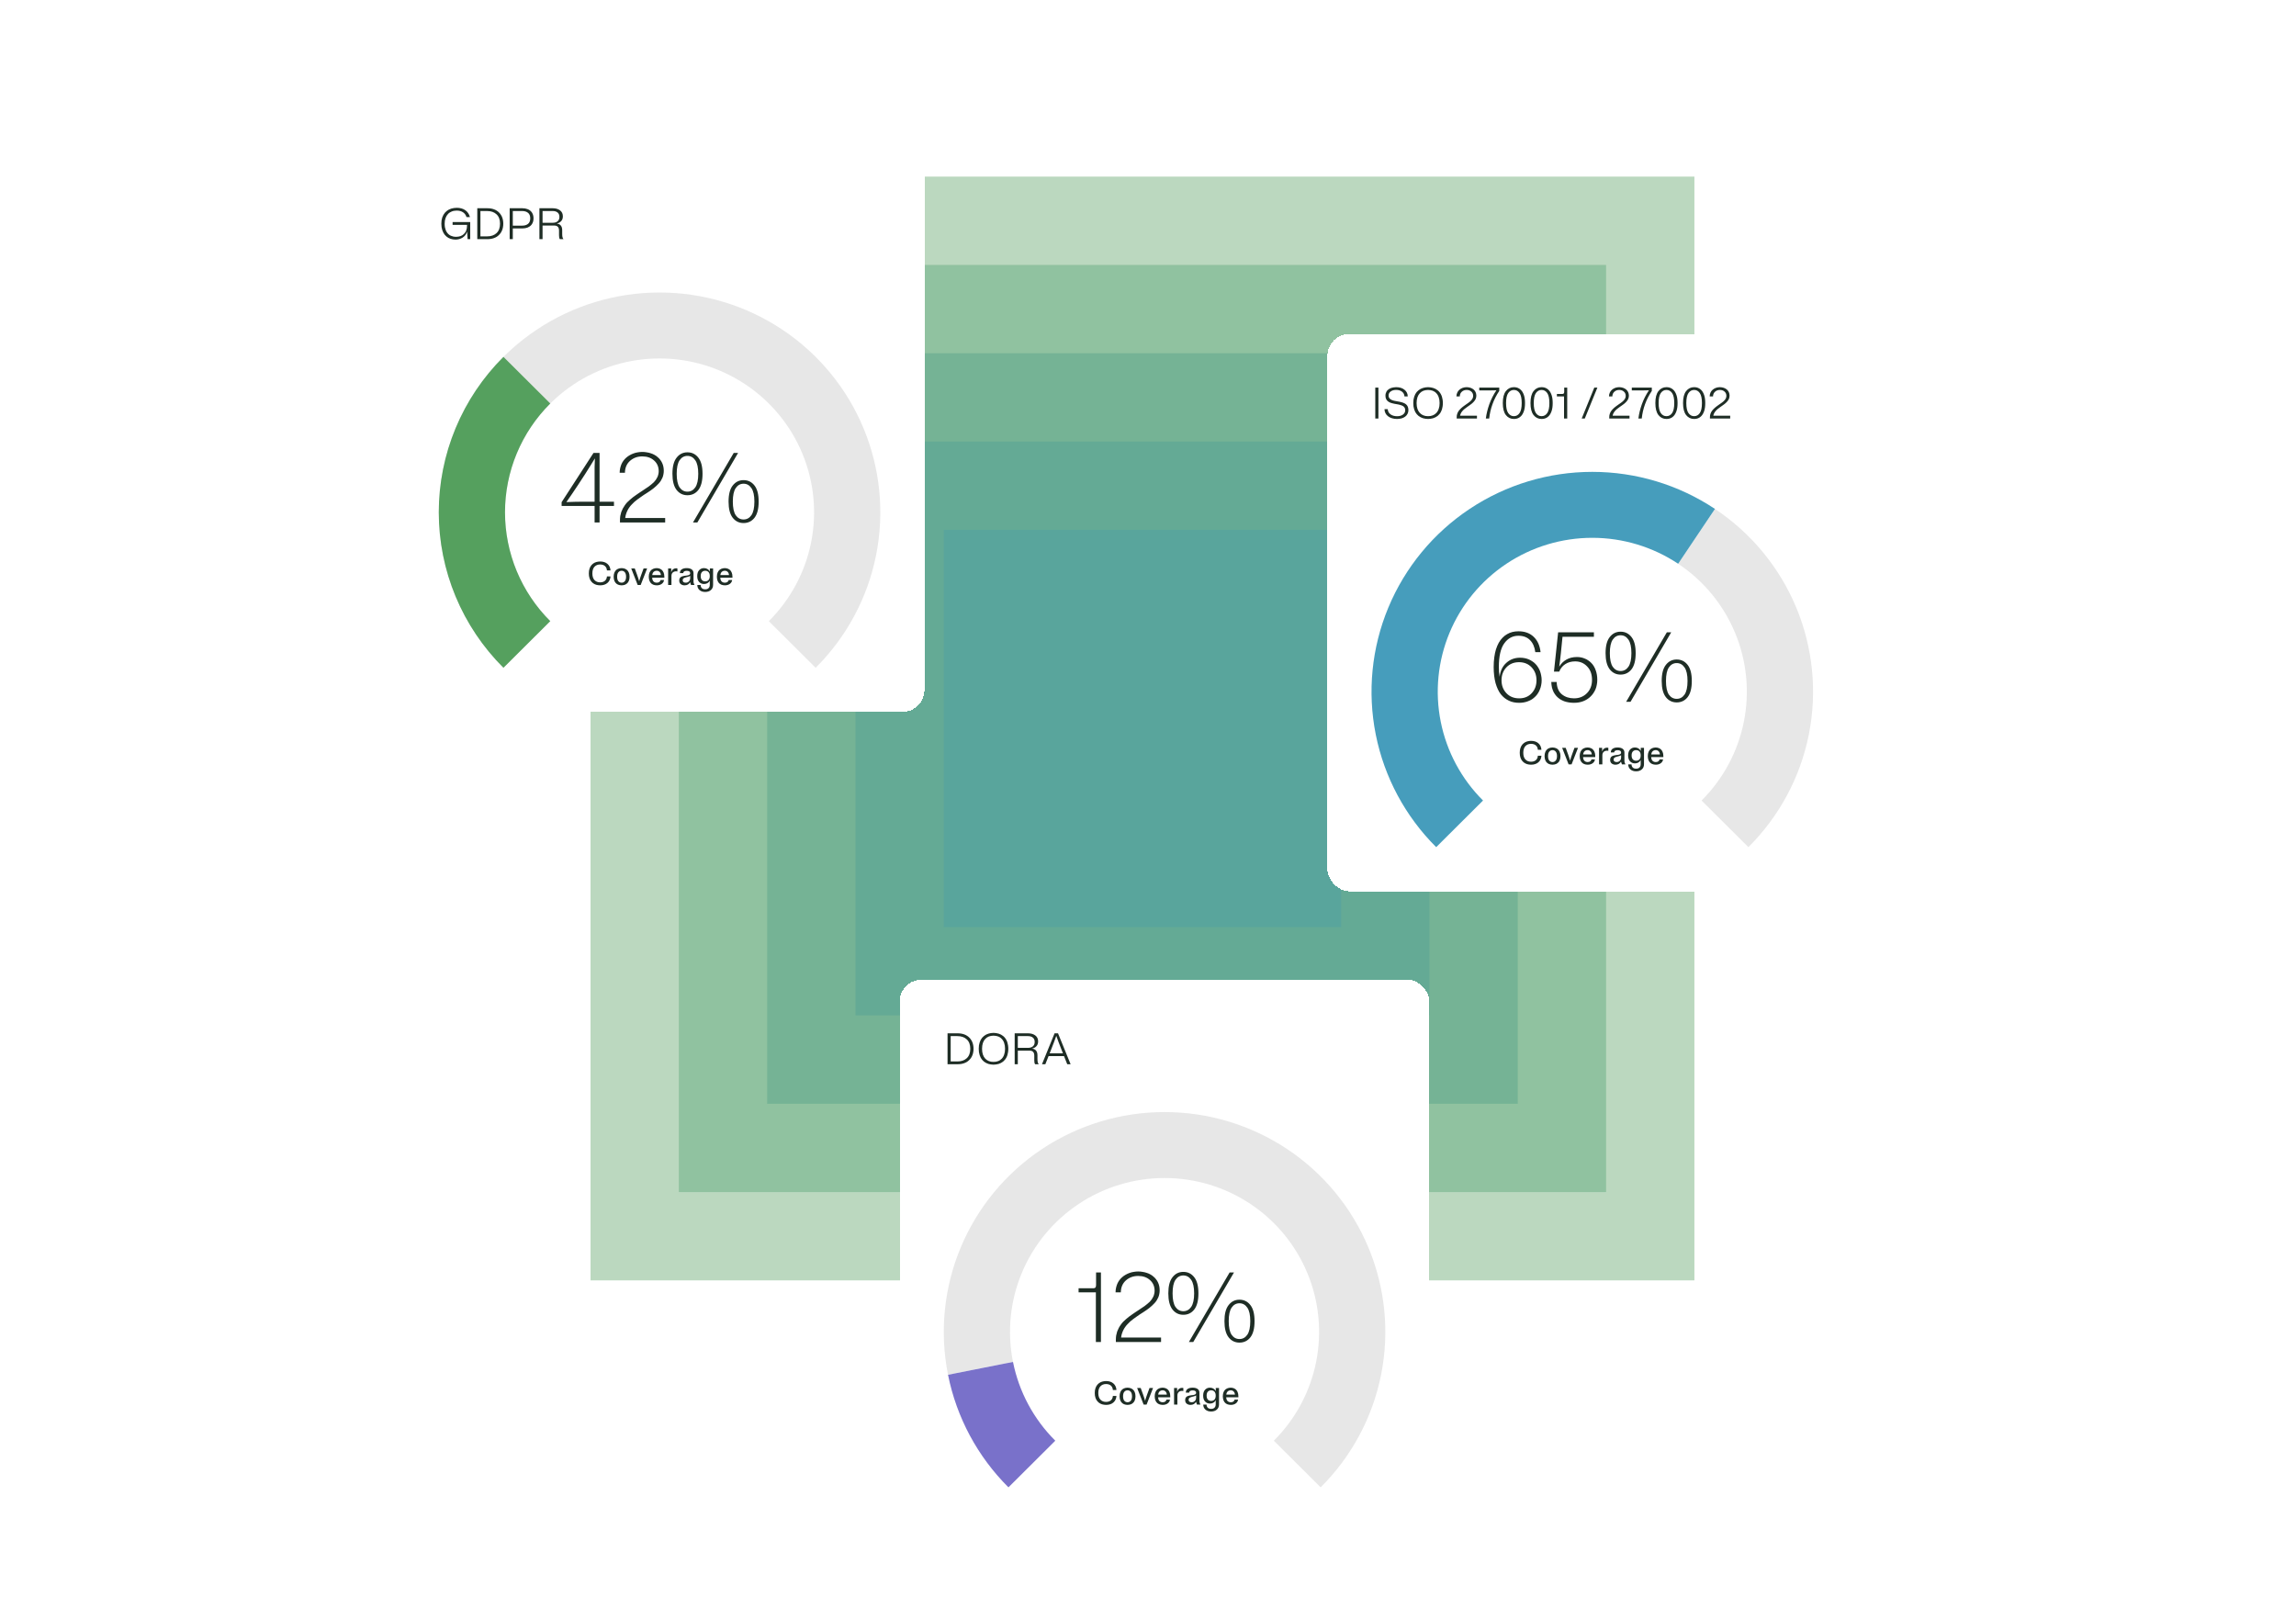
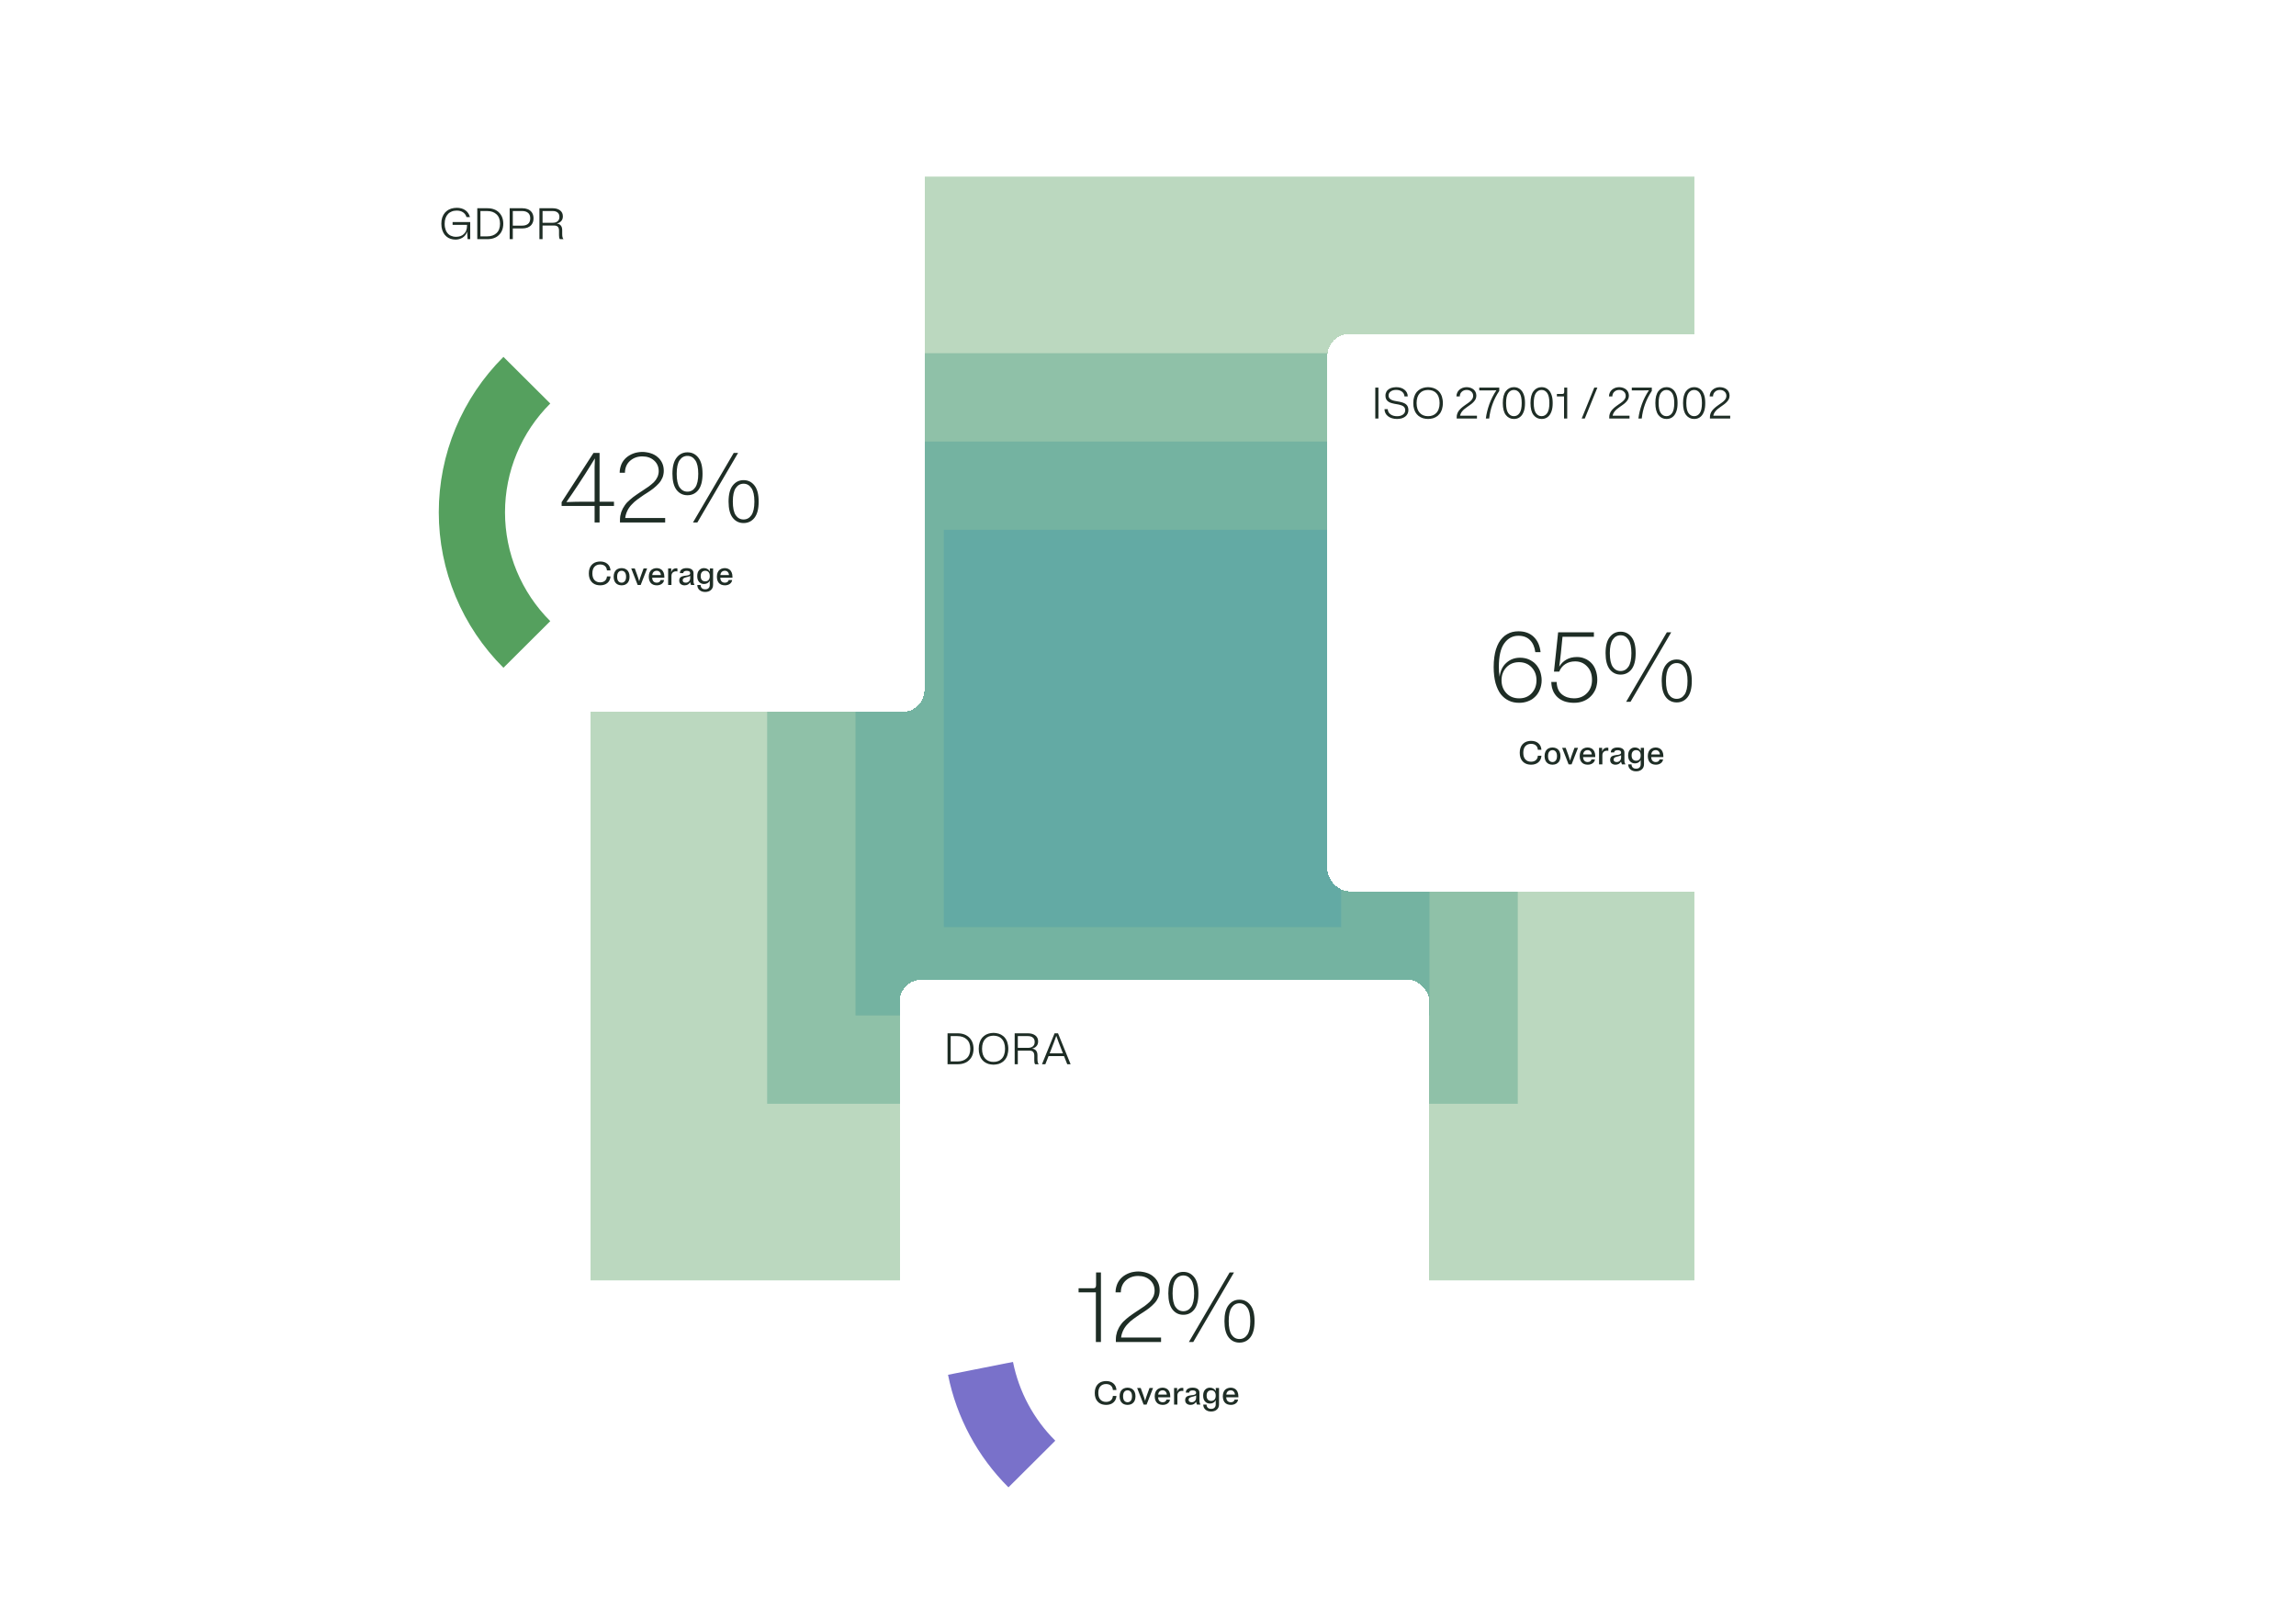
<svg xmlns="http://www.w3.org/2000/svg" width="624" height="434" viewBox="0 0 624 434" fill="none">
  <g clip-path="url(#clip0_902_1020)">
    <g opacity="0.4">
      <rect width="300" height="300" transform="translate(160.5 48)" fill="#559E5E" />
    </g>
    <g opacity="0.4">
-       <rect width="252" height="252" transform="translate(184.5 72)" fill="#51A071" />
-     </g>
+       </g>
    <g opacity="0.4">
      <rect width="204" height="204" transform="translate(208.5 96)" fill="#4D9E85" />
    </g>
    <g opacity="0.4">
      <rect width="156" height="156" transform="translate(232.5 120)" fill="#4C9E96" />
    </g>
    <g opacity="0.4">
      <rect width="108" height="108" transform="translate(256.5 144)" fill="#499DA8" />
    </g>
    <g filter="url(#filter0_d_902_1020)">
      <rect x="360.75" y="78.75" width="144" height="151.5" rx="6" fill="white" shape-rendering="crispEdges" />
      <path d="M374.622 93.35H373.77V101.75H374.622V93.35ZM376.533 95.522C376.533 95.698 376.545 95.862 376.569 96.014C376.601 96.158 376.645 96.294 376.701 96.422C376.757 96.542 376.821 96.654 376.893 96.758C376.965 96.854 377.049 96.942 377.145 97.022C377.241 97.102 377.341 97.174 377.445 97.238C377.557 97.302 377.673 97.362 377.793 97.418C377.921 97.466 378.049 97.51 378.177 97.55C378.313 97.59 378.449 97.626 378.585 97.658C378.729 97.69 378.869 97.722 379.005 97.754C379.149 97.778 379.289 97.802 379.425 97.826C379.569 97.85 379.709 97.874 379.845 97.898C379.989 97.922 380.125 97.95 380.253 97.982C380.389 98.014 380.517 98.05 380.637 98.09C380.765 98.122 380.881 98.162 380.985 98.21C381.097 98.25 381.201 98.302 381.297 98.366C381.393 98.422 381.477 98.486 381.549 98.558C381.621 98.63 381.685 98.714 381.741 98.81C381.797 98.898 381.837 98.998 381.861 99.11C381.893 99.222 381.909 99.346 381.909 99.482C381.909 99.986 381.701 100.386 381.285 100.682C380.877 100.978 380.349 101.126 379.701 101.126C378.965 101.126 378.361 100.95 377.889 100.598C377.425 100.246 377.181 99.782 377.157 99.206H376.269C376.269 99.406 376.293 99.598 376.341 99.782C376.389 99.958 376.453 100.13 376.533 100.298C376.613 100.458 376.713 100.61 376.833 100.754C376.953 100.89 377.089 101.018 377.241 101.138C377.393 101.25 377.557 101.354 377.733 101.45C377.917 101.538 378.113 101.614 378.321 101.678C378.529 101.742 378.745 101.79 378.969 101.822C379.201 101.854 379.445 101.87 379.701 101.87C379.917 101.87 380.125 101.854 380.325 101.822C380.533 101.798 380.729 101.762 380.913 101.714C381.105 101.658 381.281 101.59 381.441 101.51C381.609 101.43 381.761 101.338 381.897 101.234C382.033 101.13 382.153 101.018 382.257 100.898C382.369 100.77 382.461 100.63 382.533 100.478C382.613 100.326 382.673 100.166 382.713 99.998C382.753 99.822 382.773 99.638 382.773 99.446C382.773 99.27 382.757 99.106 382.725 98.954C382.701 98.802 382.661 98.666 382.605 98.546C382.549 98.418 382.485 98.302 382.413 98.198C382.341 98.094 382.257 98.002 382.161 97.922C382.065 97.834 381.961 97.758 381.849 97.694C381.737 97.63 381.621 97.574 381.501 97.526C381.381 97.47 381.253 97.422 381.117 97.382C380.989 97.342 380.853 97.306 380.709 97.274C380.573 97.234 380.433 97.202 380.289 97.178C380.153 97.154 380.013 97.13 379.869 97.106C379.725 97.074 379.581 97.046 379.437 97.022C379.301 96.998 379.165 96.974 379.029 96.95C378.901 96.918 378.777 96.886 378.657 96.854C378.537 96.814 378.421 96.774 378.309 96.734C378.197 96.686 378.093 96.634 377.997 96.578C377.901 96.522 377.817 96.458 377.745 96.386C377.673 96.314 377.609 96.234 377.553 96.146C377.497 96.058 377.453 95.962 377.421 95.858C377.397 95.746 377.385 95.622 377.385 95.486C377.385 95.03 377.577 94.666 377.961 94.394C378.345 94.114 378.837 93.974 379.437 93.974C380.093 93.974 380.625 94.134 381.033 94.454C381.449 94.774 381.673 95.206 381.705 95.75H382.593C382.585 95.006 382.293 94.402 381.717 93.938C381.141 93.466 380.381 93.23 379.437 93.23C379.197 93.23 378.965 93.25 378.741 93.29C378.517 93.322 378.309 93.37 378.117 93.434C377.925 93.498 377.745 93.582 377.577 93.686C377.417 93.782 377.269 93.894 377.133 94.022C377.005 94.142 376.897 94.282 376.809 94.442C376.721 94.594 376.653 94.762 376.605 94.946C376.557 95.122 376.533 95.314 376.533 95.522ZM388.118 101.87C388.366 101.87 388.606 101.85 388.838 101.81C389.078 101.778 389.306 101.73 389.522 101.666C389.746 101.594 389.954 101.506 390.146 101.402C390.346 101.298 390.534 101.178 390.71 101.042C390.886 100.898 391.046 100.738 391.19 100.562C391.342 100.386 391.474 100.194 391.586 99.986C391.706 99.77 391.806 99.538 391.886 99.29C391.966 99.034 392.026 98.762 392.066 98.474C392.114 98.186 392.138 97.878 392.138 97.55C392.138 97.222 392.114 96.914 392.066 96.626C392.026 96.338 391.966 96.07 391.886 95.822C391.806 95.566 391.706 95.334 391.586 95.126C391.474 94.91 391.342 94.714 391.19 94.538C391.046 94.362 390.886 94.206 390.71 94.07C390.534 93.926 390.346 93.802 390.146 93.698C389.954 93.594 389.746 93.51 389.522 93.446C389.306 93.374 389.078 93.322 388.838 93.29C388.606 93.25 388.366 93.23 388.118 93.23C387.87 93.23 387.626 93.25 387.386 93.29C387.154 93.322 386.93 93.374 386.714 93.446C386.498 93.51 386.29 93.594 386.09 93.698C385.89 93.802 385.702 93.926 385.526 94.07C385.35 94.206 385.186 94.362 385.034 94.538C384.89 94.714 384.758 94.91 384.638 95.126C384.526 95.334 384.43 95.566 384.35 95.822C384.27 96.07 384.206 96.338 384.158 96.626C384.118 96.914 384.098 97.222 384.098 97.55C384.098 97.878 384.118 98.186 384.158 98.474C384.206 98.762 384.27 99.034 384.35 99.29C384.43 99.538 384.526 99.77 384.638 99.986C384.758 100.194 384.89 100.386 385.034 100.562C385.186 100.738 385.35 100.898 385.526 101.042C385.702 101.178 385.89 101.298 386.09 101.402C386.29 101.506 386.498 101.594 386.714 101.666C386.93 101.73 387.154 101.778 387.386 101.81C387.626 101.85 387.87 101.87 388.118 101.87ZM388.118 101.114C387.894 101.114 387.674 101.098 387.458 101.066C387.25 101.026 387.05 100.97 386.858 100.898C386.674 100.826 386.498 100.734 386.33 100.622C386.17 100.51 386.018 100.382 385.874 100.238C385.738 100.086 385.614 99.918 385.502 99.734C385.398 99.55 385.306 99.346 385.226 99.122C385.154 98.898 385.098 98.658 385.058 98.402C385.018 98.138 384.998 97.854 384.998 97.55C384.998 97.246 385.018 96.966 385.058 96.71C385.098 96.446 385.154 96.202 385.226 95.978C385.306 95.754 385.398 95.55 385.502 95.366C385.614 95.182 385.738 95.018 385.874 94.874C386.018 94.722 386.17 94.59 386.33 94.478C386.498 94.366 386.674 94.274 386.858 94.202C387.05 94.13 387.25 94.078 387.458 94.046C387.674 94.006 387.894 93.986 388.118 93.986C388.35 93.986 388.57 94.006 388.778 94.046C388.986 94.078 389.186 94.13 389.378 94.202C389.57 94.274 389.746 94.366 389.906 94.478C390.074 94.59 390.226 94.722 390.362 94.874C390.506 95.018 390.63 95.182 390.734 95.366C390.846 95.55 390.938 95.754 391.01 95.978C391.09 96.202 391.15 96.446 391.19 96.71C391.23 96.966 391.25 97.246 391.25 97.55C391.25 97.854 391.23 98.138 391.19 98.402C391.15 98.658 391.09 98.898 391.01 99.122C390.938 99.346 390.846 99.55 390.734 99.734C390.63 99.918 390.506 100.086 390.362 100.238C390.226 100.382 390.074 100.51 389.906 100.622C389.746 100.734 389.57 100.826 389.378 100.898C389.186 100.97 388.986 101.026 388.778 101.066C388.57 101.098 388.35 101.114 388.118 101.114ZM395.895 101.75H401.403V100.994H396.807C396.831 100.842 396.871 100.698 396.927 100.562C396.983 100.418 397.047 100.286 397.119 100.166C397.199 100.038 397.283 99.918 397.371 99.806C397.467 99.686 397.567 99.574 397.671 99.47C397.783 99.358 397.899 99.254 398.019 99.158C398.147 99.054 398.275 98.958 398.403 98.87C398.531 98.774 398.659 98.678 398.787 98.582C398.923 98.486 399.055 98.394 399.183 98.306C399.311 98.21 399.439 98.118 399.567 98.03C399.703 97.934 399.831 97.838 399.951 97.742C400.071 97.638 400.183 97.538 400.287 97.442C400.399 97.338 400.503 97.23 400.599 97.118C400.695 97.006 400.783 96.89 400.863 96.77C400.943 96.65 401.011 96.526 401.067 96.398C401.123 96.262 401.163 96.122 401.187 95.978C401.219 95.834 401.235 95.682 401.235 95.522C401.235 95.346 401.215 95.178 401.175 95.018C401.143 94.858 401.095 94.71 401.031 94.574C400.967 94.43 400.887 94.298 400.791 94.178C400.703 94.058 400.599 93.95 400.479 93.854C400.359 93.75 400.227 93.662 400.083 93.59C399.947 93.51 399.799 93.446 399.639 93.398C399.487 93.342 399.323 93.302 399.147 93.278C398.971 93.246 398.787 93.23 398.595 93.23C398.403 93.23 398.219 93.246 398.043 93.278C397.867 93.302 397.695 93.346 397.527 93.41C397.359 93.466 397.203 93.538 397.059 93.626C396.915 93.706 396.779 93.802 396.651 93.914C396.523 94.018 396.407 94.138 396.303 94.274C396.207 94.402 396.123 94.546 396.051 94.706C395.979 94.858 395.923 95.022 395.883 95.198C395.843 95.374 395.823 95.558 395.823 95.75H396.735C396.743 95.222 396.923 94.798 397.275 94.478C397.627 94.15 398.067 93.986 398.595 93.986C399.123 93.986 399.551 94.138 399.879 94.442C400.207 94.738 400.371 95.122 400.371 95.594C400.371 95.722 400.355 95.846 400.323 95.966C400.299 96.086 400.259 96.202 400.203 96.314C400.147 96.418 400.079 96.522 399.999 96.626C399.927 96.722 399.843 96.818 399.747 96.914C399.651 97.01 399.547 97.106 399.435 97.202C399.323 97.29 399.207 97.378 399.087 97.466C398.967 97.554 398.843 97.642 398.715 97.73C398.587 97.818 398.455 97.91 398.319 98.006C398.191 98.094 398.063 98.186 397.935 98.282C397.807 98.378 397.679 98.474 397.551 98.57C397.423 98.666 397.299 98.77 397.179 98.882C397.059 98.986 396.943 99.098 396.831 99.218C396.719 99.33 396.615 99.45 396.519 99.578C396.423 99.698 396.335 99.83 396.255 99.974C396.183 100.11 396.119 100.254 396.063 100.406C396.007 100.558 395.963 100.718 395.931 100.886C395.907 101.054 395.895 101.23 395.895 101.414V101.75ZM403.815 101.75H404.727C404.871 100.398 405.171 99.098 405.627 97.85C406.083 96.594 406.695 95.394 407.463 94.25V93.35H402.027V94.106H405.231C405.495 94.106 405.747 94.102 405.987 94.094C406.227 94.086 406.459 94.078 406.683 94.07C405.867 95.302 405.227 96.566 404.763 97.862C404.299 99.158 403.983 100.454 403.815 101.75ZM411.44 93.23C410.552 93.23 409.828 93.586 409.268 94.298C408.708 95.002 408.428 96.086 408.428 97.55C408.428 99.014 408.708 100.102 409.268 100.814C409.828 101.518 410.552 101.87 411.44 101.87C411.696 101.87 411.94 101.842 412.172 101.786C412.404 101.73 412.62 101.646 412.82 101.534C413.02 101.414 413.204 101.27 413.372 101.102C413.548 100.926 413.7 100.722 413.828 100.49C413.964 100.25 414.08 99.986 414.176 99.698C414.272 99.402 414.344 99.078 414.392 98.726C414.44 98.366 414.464 97.974 414.464 97.55C414.464 97.134 414.44 96.746 414.392 96.386C414.344 96.026 414.272 95.702 414.176 95.414C414.08 95.118 413.964 94.854 413.828 94.622C413.7 94.382 413.548 94.178 413.372 94.01C413.204 93.834 413.02 93.69 412.82 93.578C412.62 93.458 412.404 93.37 412.172 93.314C411.94 93.258 411.696 93.23 411.44 93.23ZM411.44 101.114C410.808 101.114 410.296 100.834 409.904 100.274C409.512 99.714 409.316 98.806 409.316 97.55C409.316 96.294 409.512 95.386 409.904 94.826C410.296 94.266 410.808 93.986 411.44 93.986C412.08 93.986 412.592 94.266 412.976 94.826C413.368 95.386 413.564 96.294 413.564 97.55C413.564 98.806 413.368 99.714 412.976 100.274C412.592 100.834 412.08 101.114 411.44 101.114ZM418.963 93.23C418.075 93.23 417.351 93.586 416.791 94.298C416.231 95.002 415.951 96.086 415.951 97.55C415.951 99.014 416.231 100.102 416.791 100.814C417.351 101.518 418.075 101.87 418.963 101.87C419.219 101.87 419.463 101.842 419.695 101.786C419.927 101.73 420.143 101.646 420.343 101.534C420.543 101.414 420.727 101.27 420.895 101.102C421.071 100.926 421.223 100.722 421.351 100.49C421.487 100.25 421.603 99.986 421.699 99.698C421.795 99.402 421.867 99.078 421.915 98.726C421.963 98.366 421.987 97.974 421.987 97.55C421.987 97.134 421.963 96.746 421.915 96.386C421.867 96.026 421.795 95.702 421.699 95.414C421.603 95.118 421.487 94.854 421.351 94.622C421.223 94.382 421.071 94.178 420.895 94.01C420.727 93.834 420.543 93.69 420.343 93.578C420.143 93.458 419.927 93.37 419.695 93.314C419.463 93.258 419.219 93.23 418.963 93.23ZM418.963 101.114C418.331 101.114 417.819 100.834 417.427 100.274C417.035 99.714 416.839 98.806 416.839 97.55C416.839 96.294 417.035 95.386 417.427 94.826C417.819 94.266 418.331 93.986 418.963 93.986C419.603 93.986 420.115 94.266 420.499 94.826C420.891 95.386 421.087 96.294 421.087 97.55C421.087 98.806 420.891 99.714 420.499 100.274C420.115 100.834 419.603 101.114 418.963 101.114ZM425.118 94.478C425.118 94.718 425.07 94.878 424.974 94.958C424.886 95.038 424.758 95.078 424.59 95.078H423.126V95.75H425.07V101.75H425.934V93.35H425.118V94.478ZM434.131 93.35H433.291L429.871 101.75H430.711L434.131 93.35ZM437.356 101.75H442.864V100.994H438.268C438.292 100.842 438.332 100.698 438.388 100.562C438.444 100.418 438.508 100.286 438.58 100.166C438.66 100.038 438.744 99.918 438.832 99.806C438.928 99.686 439.028 99.574 439.132 99.47C439.244 99.358 439.36 99.254 439.48 99.158C439.608 99.054 439.736 98.958 439.864 98.87C439.992 98.774 440.12 98.678 440.248 98.582C440.384 98.486 440.516 98.394 440.644 98.306C440.772 98.21 440.9 98.118 441.028 98.03C441.164 97.934 441.292 97.838 441.412 97.742C441.532 97.638 441.644 97.538 441.748 97.442C441.86 97.338 441.964 97.23 442.06 97.118C442.156 97.006 442.244 96.89 442.324 96.77C442.404 96.65 442.472 96.526 442.528 96.398C442.584 96.262 442.624 96.122 442.648 95.978C442.68 95.834 442.696 95.682 442.696 95.522C442.696 95.346 442.676 95.178 442.636 95.018C442.604 94.858 442.556 94.71 442.492 94.574C442.428 94.43 442.348 94.298 442.252 94.178C442.164 94.058 442.06 93.95 441.94 93.854C441.82 93.75 441.688 93.662 441.544 93.59C441.408 93.51 441.26 93.446 441.1 93.398C440.948 93.342 440.784 93.302 440.608 93.278C440.432 93.246 440.248 93.23 440.056 93.23C439.864 93.23 439.68 93.246 439.504 93.278C439.328 93.302 439.156 93.346 438.988 93.41C438.82 93.466 438.664 93.538 438.52 93.626C438.376 93.706 438.24 93.802 438.112 93.914C437.984 94.018 437.868 94.138 437.764 94.274C437.668 94.402 437.584 94.546 437.512 94.706C437.44 94.858 437.384 95.022 437.344 95.198C437.304 95.374 437.284 95.558 437.284 95.75H438.196C438.204 95.222 438.384 94.798 438.736 94.478C439.088 94.15 439.528 93.986 440.056 93.986C440.584 93.986 441.012 94.138 441.34 94.442C441.668 94.738 441.832 95.122 441.832 95.594C441.832 95.722 441.816 95.846 441.784 95.966C441.76 96.086 441.72 96.202 441.664 96.314C441.608 96.418 441.54 96.522 441.46 96.626C441.388 96.722 441.304 96.818 441.208 96.914C441.112 97.01 441.008 97.106 440.896 97.202C440.784 97.29 440.668 97.378 440.548 97.466C440.428 97.554 440.304 97.642 440.176 97.73C440.048 97.818 439.916 97.91 439.78 98.006C439.652 98.094 439.524 98.186 439.396 98.282C439.268 98.378 439.14 98.474 439.012 98.57C438.884 98.666 438.76 98.77 438.64 98.882C438.52 98.986 438.404 99.098 438.292 99.218C438.18 99.33 438.076 99.45 437.98 99.578C437.884 99.698 437.796 99.83 437.716 99.974C437.644 100.11 437.58 100.254 437.524 100.406C437.468 100.558 437.424 100.718 437.392 100.886C437.368 101.054 437.356 101.23 437.356 101.414V101.75ZM445.276 101.75H446.188C446.332 100.398 446.632 99.098 447.088 97.85C447.544 96.594 448.156 95.394 448.924 94.25V93.35H443.488V94.106H446.692C446.956 94.106 447.208 94.102 447.448 94.094C447.688 94.086 447.92 94.078 448.144 94.07C447.328 95.302 446.688 96.566 446.224 97.862C445.76 99.158 445.444 100.454 445.276 101.75ZM452.901 93.23C452.013 93.23 451.289 93.586 450.729 94.298C450.169 95.002 449.889 96.086 449.889 97.55C449.889 99.014 450.169 100.102 450.729 100.814C451.289 101.518 452.013 101.87 452.901 101.87C453.157 101.87 453.401 101.842 453.633 101.786C453.865 101.73 454.081 101.646 454.281 101.534C454.481 101.414 454.665 101.27 454.833 101.102C455.009 100.926 455.161 100.722 455.289 100.49C455.425 100.25 455.541 99.986 455.637 99.698C455.733 99.402 455.805 99.078 455.853 98.726C455.901 98.366 455.925 97.974 455.925 97.55C455.925 97.134 455.901 96.746 455.853 96.386C455.805 96.026 455.733 95.702 455.637 95.414C455.541 95.118 455.425 94.854 455.289 94.622C455.161 94.382 455.009 94.178 454.833 94.01C454.665 93.834 454.481 93.69 454.281 93.578C454.081 93.458 453.865 93.37 453.633 93.314C453.401 93.258 453.157 93.23 452.901 93.23ZM452.901 101.114C452.269 101.114 451.757 100.834 451.365 100.274C450.973 99.714 450.777 98.806 450.777 97.55C450.777 96.294 450.973 95.386 451.365 94.826C451.757 94.266 452.269 93.986 452.901 93.986C453.541 93.986 454.053 94.266 454.437 94.826C454.829 95.386 455.025 96.294 455.025 97.55C455.025 98.806 454.829 99.714 454.437 100.274C454.053 100.834 453.541 101.114 452.901 101.114ZM460.424 93.23C459.536 93.23 458.812 93.586 458.252 94.298C457.692 95.002 457.412 96.086 457.412 97.55C457.412 99.014 457.692 100.102 458.252 100.814C458.812 101.518 459.536 101.87 460.424 101.87C460.68 101.87 460.924 101.842 461.156 101.786C461.388 101.73 461.604 101.646 461.804 101.534C462.004 101.414 462.188 101.27 462.356 101.102C462.532 100.926 462.684 100.722 462.812 100.49C462.948 100.25 463.064 99.986 463.16 99.698C463.256 99.402 463.328 99.078 463.376 98.726C463.424 98.366 463.448 97.974 463.448 97.55C463.448 97.134 463.424 96.746 463.376 96.386C463.328 96.026 463.256 95.702 463.16 95.414C463.064 95.118 462.948 94.854 462.812 94.622C462.684 94.382 462.532 94.178 462.356 94.01C462.188 93.834 462.004 93.69 461.804 93.578C461.604 93.458 461.388 93.37 461.156 93.314C460.924 93.258 460.68 93.23 460.424 93.23ZM460.424 101.114C459.792 101.114 459.28 100.834 458.888 100.274C458.496 99.714 458.3 98.806 458.3 97.55C458.3 96.294 458.496 95.386 458.888 94.826C459.28 94.266 459.792 93.986 460.424 93.986C461.064 93.986 461.576 94.266 461.96 94.826C462.352 95.386 462.548 96.294 462.548 97.55C462.548 98.806 462.352 99.714 461.96 100.274C461.576 100.834 461.064 101.114 460.424 101.114ZM464.719 101.75H470.227V100.994H465.631C465.655 100.842 465.695 100.698 465.751 100.562C465.807 100.418 465.871 100.286 465.943 100.166C466.023 100.038 466.107 99.918 466.195 99.806C466.291 99.686 466.391 99.574 466.495 99.47C466.607 99.358 466.723 99.254 466.843 99.158C466.971 99.054 467.099 98.958 467.227 98.87C467.355 98.774 467.483 98.678 467.611 98.582C467.747 98.486 467.879 98.394 468.007 98.306C468.135 98.21 468.263 98.118 468.391 98.03C468.527 97.934 468.655 97.838 468.775 97.742C468.895 97.638 469.007 97.538 469.111 97.442C469.223 97.338 469.327 97.23 469.423 97.118C469.519 97.006 469.607 96.89 469.687 96.77C469.767 96.65 469.835 96.526 469.891 96.398C469.947 96.262 469.987 96.122 470.011 95.978C470.043 95.834 470.059 95.682 470.059 95.522C470.059 95.346 470.039 95.178 469.999 95.018C469.967 94.858 469.919 94.71 469.855 94.574C469.791 94.43 469.711 94.298 469.615 94.178C469.527 94.058 469.423 93.95 469.303 93.854C469.183 93.75 469.051 93.662 468.907 93.59C468.771 93.51 468.623 93.446 468.463 93.398C468.311 93.342 468.147 93.302 467.971 93.278C467.795 93.246 467.611 93.23 467.419 93.23C467.227 93.23 467.043 93.246 466.867 93.278C466.691 93.302 466.519 93.346 466.351 93.41C466.183 93.466 466.027 93.538 465.883 93.626C465.739 93.706 465.603 93.802 465.475 93.914C465.347 94.018 465.231 94.138 465.127 94.274C465.031 94.402 464.947 94.546 464.875 94.706C464.803 94.858 464.747 95.022 464.707 95.198C464.667 95.374 464.647 95.558 464.647 95.75H465.559C465.567 95.222 465.747 94.798 466.099 94.478C466.451 94.15 466.891 93.986 467.419 93.986C467.947 93.986 468.375 94.138 468.703 94.442C469.031 94.738 469.195 95.122 469.195 95.594C469.195 95.722 469.179 95.846 469.147 95.966C469.123 96.086 469.083 96.202 469.027 96.314C468.971 96.418 468.903 96.522 468.823 96.626C468.751 96.722 468.667 96.818 468.571 96.914C468.475 97.01 468.371 97.106 468.259 97.202C468.147 97.29 468.031 97.378 467.911 97.466C467.791 97.554 467.667 97.642 467.539 97.73C467.411 97.818 467.279 97.91 467.143 98.006C467.015 98.094 466.887 98.186 466.759 98.282C466.631 98.378 466.503 98.474 466.375 98.57C466.247 98.666 466.123 98.77 466.003 98.882C465.883 98.986 465.767 99.098 465.655 99.218C465.543 99.33 465.439 99.45 465.343 99.578C465.247 99.698 465.159 99.83 465.079 99.974C465.007 100.11 464.943 100.254 464.887 100.406C464.831 100.558 464.787 100.718 464.755 100.886C464.731 101.054 464.719 101.23 464.719 101.414V101.75Z" fill="#1E2D25" />
-       <path fill-rule="evenodd" clip-rule="evenodd" d="M491.597 187.657C489.282 199.247 483.568 209.894 475.176 218.25L462.448 205.575C468.322 199.726 472.322 192.273 473.943 184.16C475.564 176.047 474.732 167.637 471.553 159.994C468.374 152.352 462.991 145.82 456.084 141.224L466.084 126.32C475.951 132.885 483.641 142.217 488.183 153.135C492.724 164.053 493.912 176.066 491.597 187.657Z" fill="#E7E7E7" />
-       <path d="M466.084 126.32C456.217 119.754 444.617 116.25 432.75 116.25C420.883 116.25 409.283 119.754 399.416 126.32C389.549 132.885 381.859 142.217 377.317 153.135C372.776 164.053 371.588 176.066 373.903 187.657C376.218 199.247 381.932 209.894 390.324 218.25L403.052 205.575C397.178 199.726 393.178 192.273 391.557 184.16C389.936 176.047 390.768 167.637 393.947 159.994C397.126 152.352 402.509 145.82 409.416 141.224C416.323 136.628 424.443 134.175 432.75 134.175C441.057 134.175 449.177 136.628 456.084 141.224L466.084 126.32Z" fill="#469DBC" />
      <path d="M418.988 172.891C418.988 173.359 418.943 173.8 418.853 174.214C418.781 174.628 418.664 175.024 418.502 175.402C418.358 175.78 418.178 176.131 417.962 176.455C417.764 176.779 417.521 177.076 417.233 177.346C416.963 177.616 416.666 177.859 416.342 178.075C416.018 178.273 415.667 178.444 415.289 178.588C414.929 178.732 414.542 178.84 414.128 178.912C413.732 178.984 413.318 179.02 412.886 179.02C412.382 179.02 411.896 178.975 411.428 178.885C410.96 178.795 410.519 178.651 410.105 178.453C409.691 178.255 409.295 178.012 408.917 177.724C408.557 177.436 408.215 177.094 407.891 176.698C407.585 176.302 407.315 175.852 407.081 175.348C406.847 174.844 406.64 174.286 406.46 173.674C406.298 173.062 406.172 172.396 406.082 171.676C405.992 170.938 405.947 170.146 405.947 169.3C405.947 168.346 406.001 167.473 406.109 166.681C406.217 165.871 406.37 165.142 406.568 164.494C406.784 163.828 407.036 163.234 407.324 162.712C407.63 162.172 407.972 161.713 408.35 161.335C408.728 160.939 409.142 160.615 409.592 160.363C410.042 160.093 410.528 159.895 411.05 159.769C411.572 159.643 412.112 159.58 412.67 159.58C414.398 159.58 415.784 160.084 416.828 161.092C417.872 162.082 418.493 163.468 418.691 165.25H417.26C417.08 163.846 416.603 162.757 415.829 161.983C415.055 161.191 414.002 160.795 412.67 160.795C411.104 160.795 409.826 161.479 408.836 162.847C407.846 164.197 407.351 166.357 407.351 169.327C407.351 169.777 407.369 170.227 407.405 170.677C407.441 171.109 407.495 171.532 407.567 171.946C407.747 170.344 408.35 169.084 409.376 168.166C410.402 167.23 411.644 166.762 413.102 166.762C413.516 166.762 413.921 166.798 414.317 166.87C414.713 166.942 415.082 167.05 415.424 167.194C415.784 167.338 416.117 167.518 416.423 167.734C416.747 167.932 417.035 168.166 417.287 168.436C417.557 168.706 417.791 169.003 417.989 169.327C418.205 169.651 418.385 170.002 418.529 170.38C418.673 170.758 418.781 171.154 418.853 171.568C418.943 171.982 418.988 172.423 418.988 172.891ZM417.584 172.891C417.584 171.487 417.143 170.317 416.261 169.381C415.379 168.445 414.236 167.977 412.832 167.977C411.428 167.977 410.285 168.445 409.403 169.381C408.521 170.317 408.08 171.487 408.08 172.891C408.08 174.295 408.521 175.465 409.403 176.401C410.285 177.337 411.446 177.805 412.886 177.805C414.272 177.805 415.397 177.346 416.261 176.428C417.143 175.492 417.584 174.313 417.584 172.891ZM423.763 170.542H422.332L423.466 159.85H433.186V161.065H424.654L424.195 165.655C424.123 166.357 424.051 166.996 423.979 167.572C423.907 168.148 423.835 168.688 423.763 169.192C424.267 168.364 424.915 167.725 425.707 167.275C426.517 166.807 427.471 166.573 428.569 166.573C428.965 166.573 429.343 166.609 429.703 166.681C430.063 166.753 430.405 166.861 430.729 167.005C431.071 167.131 431.386 167.302 431.674 167.518C431.98 167.716 432.259 167.95 432.511 168.22C432.763 168.472 432.988 168.769 433.186 169.111C433.384 169.435 433.546 169.786 433.672 170.164C433.816 170.542 433.924 170.956 433.996 171.406C434.068 171.838 434.104 172.297 434.104 172.783C434.104 173.251 434.059 173.701 433.969 174.133C433.897 174.565 433.78 174.97 433.618 175.348C433.456 175.726 433.258 176.086 433.024 176.428C432.808 176.752 432.556 177.049 432.268 177.319C431.998 177.589 431.692 177.832 431.35 178.048C431.008 178.264 430.648 178.444 430.27 178.588C429.892 178.732 429.496 178.84 429.082 178.912C428.668 178.984 428.236 179.02 427.786 179.02C427.3 179.02 426.832 178.984 426.382 178.912C425.932 178.84 425.5 178.732 425.086 178.588C424.69 178.426 424.312 178.237 423.952 178.021C423.61 177.787 423.295 177.517 423.007 177.211C422.737 176.905 422.494 176.563 422.278 176.185C422.08 175.789 421.918 175.357 421.792 174.889C421.684 174.421 421.621 173.908 421.603 173.35H423.061C423.115 174.862 423.592 175.987 424.492 176.725C425.392 177.445 426.49 177.805 427.786 177.805C429.19 177.805 430.351 177.346 431.269 176.428C432.205 175.492 432.673 174.277 432.673 172.783C432.673 171.253 432.232 170.038 431.35 169.138C430.486 168.22 429.397 167.761 428.083 167.761C427.039 167.761 426.139 168.013 425.383 168.517C424.645 169.003 424.105 169.678 423.763 170.542ZM440.434 159.688C441.658 159.688 442.648 160.174 443.404 161.146C444.16 162.1 444.538 163.558 444.538 165.52C444.538 167.482 444.16 168.949 443.404 169.921C442.648 170.875 441.658 171.352 440.434 171.352C439.228 171.352 438.247 170.875 437.491 169.921C436.735 168.949 436.357 167.482 436.357 165.52C436.357 163.558 436.735 162.1 437.491 161.146C438.247 160.174 439.228 159.688 440.434 159.688ZM454.204 159.85L443.134 178.75H441.946L453.016 159.85H454.204ZM440.434 170.38C441.316 170.38 442.027 169.993 442.567 169.219C443.107 168.427 443.377 167.194 443.377 165.52C443.377 163.846 443.107 162.622 442.567 161.848C442.027 161.056 441.316 160.66 440.434 160.66C439.552 160.66 438.841 161.056 438.301 161.848C437.779 162.622 437.518 163.846 437.518 165.52C437.518 167.194 437.779 168.427 438.301 169.219C438.841 169.993 439.552 170.38 440.434 170.38ZM455.689 167.248C456.913 167.248 457.903 167.734 458.659 168.706C459.415 169.66 459.793 171.118 459.793 173.08C459.793 175.042 459.415 176.509 458.659 177.481C457.903 178.435 456.913 178.912 455.689 178.912C454.483 178.912 453.502 178.435 452.746 177.481C451.99 176.509 451.612 175.042 451.612 173.08C451.612 171.118 451.99 169.66 452.746 168.706C453.502 167.734 454.483 167.248 455.689 167.248ZM455.689 177.94C456.571 177.94 457.282 177.553 457.822 176.779C458.362 175.987 458.632 174.754 458.632 173.08C458.632 171.406 458.362 170.182 457.822 169.408C457.282 168.616 456.571 168.22 455.689 168.22C454.807 168.22 454.096 168.616 453.556 169.408C453.034 170.182 452.773 171.406 452.773 173.08C452.773 174.754 453.034 175.987 453.556 176.779C454.096 177.553 454.807 177.94 455.689 177.94Z" fill="#1E2D25" />
      <path d="M417.954 193.41C417.918 193.926 417.735 194.325 417.405 194.607C417.075 194.889 416.637 195.03 416.091 195.03C415.467 195.03 414.96 194.826 414.57 194.418C414.186 194.01 413.994 193.404 413.994 192.6C413.994 191.796 414.186 191.19 414.57 190.782C414.96 190.374 415.467 190.17 416.091 190.17C416.637 190.17 417.075 190.311 417.405 190.593C417.735 190.875 417.918 191.274 417.954 191.79H418.926C418.872 191.034 418.593 190.44 418.089 190.008C417.591 189.576 416.925 189.36 416.091 189.36C415.905 189.36 415.722 189.375 415.542 189.405C415.362 189.429 415.188 189.468 415.02 189.522C414.858 189.57 414.699 189.633 414.543 189.711C414.393 189.789 414.252 189.882 414.12 189.99C413.988 190.092 413.865 190.209 413.751 190.341C413.637 190.473 413.535 190.62 413.445 190.782C413.361 190.938 413.286 191.112 413.22 191.304C413.16 191.49 413.112 191.691 413.076 191.907C413.046 192.123 413.031 192.354 413.031 192.6C413.031 192.846 413.046 193.077 413.076 193.293C413.112 193.509 413.16 193.713 413.22 193.905C413.286 194.091 413.361 194.265 413.445 194.427C413.535 194.583 413.637 194.727 413.751 194.859C413.865 194.991 413.988 195.111 414.12 195.219C414.252 195.321 414.393 195.411 414.543 195.489C414.699 195.567 414.858 195.633 415.02 195.687C415.188 195.735 415.362 195.771 415.542 195.795C415.722 195.825 415.905 195.84 416.091 195.84C416.925 195.84 417.591 195.624 418.089 195.192C418.593 194.76 418.872 194.166 418.926 193.41H417.954ZM421.939 195.84C422.119 195.84 422.29 195.822 422.452 195.786C422.62 195.756 422.776 195.711 422.92 195.651C423.064 195.585 423.196 195.504 423.316 195.408C423.442 195.312 423.553 195.201 423.649 195.075C423.745 194.949 423.826 194.808 423.892 194.652C423.958 194.49 424.009 194.313 424.045 194.121C424.081 193.929 424.099 193.722 424.099 193.5C424.099 193.278 424.081 193.071 424.045 192.879C424.009 192.687 423.958 192.513 423.892 192.357C423.826 192.195 423.745 192.051 423.649 191.925C423.553 191.799 423.442 191.688 423.316 191.592C423.196 191.496 423.064 191.418 422.92 191.358C422.776 191.292 422.62 191.244 422.452 191.214C422.29 191.178 422.119 191.16 421.939 191.16C421.759 191.16 421.585 191.178 421.417 191.214C421.255 191.244 421.102 191.292 420.958 191.358C420.814 191.418 420.679 191.496 420.553 191.592C420.433 191.688 420.325 191.799 420.229 191.925C420.133 192.051 420.052 192.195 419.986 192.357C419.92 192.513 419.869 192.687 419.833 192.879C419.797 193.071 419.779 193.278 419.779 193.5C419.779 193.722 419.797 193.929 419.833 194.121C419.869 194.313 419.92 194.49 419.986 194.652C420.052 194.808 420.133 194.949 420.229 195.075C420.325 195.201 420.433 195.312 420.553 195.408C420.679 195.504 420.814 195.585 420.958 195.651C421.102 195.711 421.255 195.756 421.417 195.786C421.585 195.822 421.759 195.84 421.939 195.84ZM421.939 195.12C421.579 195.12 421.285 194.985 421.057 194.715C420.835 194.445 420.724 194.04 420.724 193.5C420.724 192.96 420.835 192.555 421.057 192.285C421.285 192.015 421.579 191.88 421.939 191.88C422.299 191.88 422.59 192.015 422.812 192.285C423.04 192.555 423.154 192.96 423.154 193.5C423.154 194.04 423.04 194.445 422.812 194.715C422.59 194.985 422.299 195.12 421.939 195.12ZM426.308 195.75H427.118L428.873 191.25H427.91L427.253 193.05C427.127 193.392 427.022 193.695 426.938 193.959C426.854 194.223 426.779 194.484 426.713 194.742C426.641 194.484 426.563 194.223 426.479 193.959C426.401 193.695 426.299 193.392 426.173 193.05L425.516 191.25H424.553L426.308 195.75ZM433.472 194.4H432.527C432.485 194.604 432.38 194.775 432.212 194.913C432.044 195.051 431.801 195.12 431.483 195.12C431.129 195.12 430.838 195.009 430.61 194.787C430.388 194.559 430.268 194.22 430.25 193.77H433.553V193.5C433.553 193.278 433.535 193.071 433.499 192.879C433.463 192.687 433.412 192.513 433.346 192.357C433.286 192.195 433.208 192.051 433.112 191.925C433.022 191.799 432.917 191.688 432.797 191.592C432.677 191.496 432.548 191.418 432.41 191.358C432.272 191.292 432.125 191.244 431.969 191.214C431.813 191.178 431.651 191.16 431.483 191.16C431.303 191.16 431.129 191.178 430.961 191.214C430.799 191.244 430.646 191.292 430.502 191.358C430.358 191.418 430.223 191.496 430.097 191.592C429.977 191.682 429.869 191.793 429.773 191.925C429.677 192.051 429.596 192.195 429.53 192.357C429.464 192.513 429.413 192.687 429.377 192.879C429.341 193.071 429.323 193.278 429.323 193.5C429.323 193.722 429.341 193.929 429.377 194.121C429.413 194.313 429.464 194.49 429.53 194.652C429.596 194.808 429.677 194.952 429.773 195.084C429.869 195.21 429.977 195.321 430.097 195.417C430.223 195.507 430.358 195.585 430.502 195.651C430.646 195.711 430.799 195.756 430.961 195.786C431.129 195.822 431.303 195.84 431.483 195.84C432.023 195.84 432.473 195.711 432.833 195.453C433.199 195.195 433.412 194.844 433.472 194.4ZM431.483 191.88C431.789 191.88 432.044 191.979 432.248 192.177C432.458 192.375 432.581 192.666 432.617 193.05H430.268C430.31 192.666 430.439 192.375 430.655 192.177C430.877 191.979 431.153 191.88 431.483 191.88ZM436.754 192.033C436.826 192.033 436.889 192.039 436.943 192.051C437.003 192.057 437.057 192.066 437.105 192.078V191.25C437.057 191.238 437.003 191.229 436.943 191.223C436.889 191.211 436.826 191.205 436.754 191.205C436.442 191.205 436.169 191.295 435.935 191.475C435.701 191.649 435.53 191.916 435.422 192.276V191.25H434.585V195.75H435.485V193.32C435.485 192.888 435.602 192.567 435.836 192.357C436.076 192.141 436.382 192.033 436.754 192.033ZM441.751 195.75C441.721 195.684 441.694 195.624 441.67 195.57C441.646 195.51 441.625 195.459 441.607 195.417C441.595 195.369 441.58 195.324 441.562 195.282C441.55 195.24 441.538 195.201 441.526 195.165C441.52 195.129 441.514 195.093 441.508 195.057C441.502 195.015 441.496 194.976 441.49 194.94C441.49 194.898 441.487 194.856 441.481 194.814C441.481 194.766 441.481 194.718 441.481 194.67C441.481 194.616 441.481 194.556 441.481 194.49V192.546C441.481 192.09 441.316 191.745 440.986 191.511C440.656 191.277 440.206 191.16 439.636 191.16C439.066 191.16 438.613 191.274 438.277 191.502C437.947 191.724 437.782 192.06 437.782 192.51H438.691C438.697 192.306 438.784 192.153 438.952 192.051C439.126 191.949 439.354 191.898 439.636 191.898C439.936 191.898 440.167 191.952 440.329 192.06C440.497 192.162 440.581 192.324 440.581 192.546C440.581 192.612 440.572 192.672 440.554 192.726C440.536 192.774 440.509 192.819 440.473 192.861C440.443 192.897 440.404 192.93 440.356 192.96C440.314 192.99 440.263 193.017 440.203 193.041C440.149 193.065 440.086 193.086 440.014 193.104C439.948 193.116 439.879 193.131 439.807 193.149C439.735 193.161 439.66 193.173 439.582 193.185C439.504 193.191 439.423 193.2 439.339 193.212C439.255 193.224 439.171 193.236 439.087 193.248C439.009 193.26 438.928 193.275 438.844 193.293C438.76 193.305 438.679 193.323 438.601 193.347C438.523 193.365 438.448 193.389 438.376 193.419C438.304 193.443 438.232 193.473 438.16 193.509C438.094 193.545 438.031 193.587 437.971 193.635C437.917 193.683 437.866 193.737 437.818 193.797C437.776 193.857 437.737 193.923 437.701 193.995C437.671 194.067 437.647 194.148 437.629 194.238C437.611 194.328 437.602 194.427 437.602 194.535C437.602 194.967 437.743 195.294 438.025 195.516C438.313 195.732 438.655 195.84 439.051 195.84C439.393 195.84 439.693 195.768 439.951 195.624C440.209 195.48 440.407 195.273 440.545 195.003L440.806 195.75H441.751ZM438.538 194.436C438.538 194.364 438.547 194.301 438.565 194.247C438.583 194.187 438.607 194.133 438.637 194.085C438.673 194.037 438.712 193.995 438.754 193.959C438.802 193.917 438.853 193.881 438.907 193.851C438.967 193.821 439.03 193.794 439.096 193.77C439.162 193.74 439.231 193.716 439.303 193.698C439.375 193.674 439.447 193.653 439.519 193.635C439.597 193.611 439.672 193.59 439.744 193.572C439.822 193.554 439.897 193.536 439.969 193.518C440.047 193.494 440.122 193.47 440.194 193.446C440.266 193.422 440.335 193.395 440.401 193.365C440.467 193.335 440.527 193.302 440.581 193.266V193.86C440.581 193.974 440.569 194.082 440.545 194.184C440.527 194.286 440.497 194.379 440.455 194.463C440.413 194.547 440.362 194.625 440.302 194.697C440.248 194.763 440.185 194.823 440.113 194.877C440.047 194.931 439.975 194.976 439.897 195.012C439.819 195.048 439.738 195.075 439.654 195.093C439.57 195.111 439.486 195.12 439.402 195.12C439.126 195.12 438.913 195.066 438.763 194.958C438.613 194.85 438.538 194.676 438.538 194.436ZM444.335 195.48C444.677 195.48 444.983 195.405 445.253 195.255C445.529 195.099 445.745 194.874 445.901 194.58V195.705C445.901 196.083 445.793 196.38 445.577 196.596C445.367 196.812 445.058 196.92 444.65 196.92C444.242 196.92 443.933 196.809 443.723 196.587C443.519 196.371 443.417 196.092 443.417 195.75H442.517C442.517 196.314 442.712 196.77 443.102 197.118C443.498 197.466 444.014 197.64 444.65 197.64C445.292 197.64 445.811 197.466 446.207 197.118C446.603 196.776 446.801 196.305 446.801 195.705V191.25H445.919V192.096C445.763 191.79 445.547 191.559 445.271 191.403C444.995 191.241 444.683 191.16 444.335 191.16C443.801 191.16 443.36 191.346 443.012 191.718C442.664 192.09 442.49 192.624 442.49 193.32C442.49 194.016 442.664 194.55 443.012 194.922C443.36 195.294 443.801 195.48 444.335 195.48ZM444.668 194.76C444.296 194.76 443.996 194.64 443.768 194.4C443.546 194.16 443.435 193.8 443.435 193.32C443.435 192.84 443.546 192.48 443.768 192.24C443.996 192 444.296 191.88 444.668 191.88C445.04 191.88 445.337 192 445.559 192.24C445.787 192.48 445.901 192.84 445.901 193.32C445.901 193.8 445.787 194.16 445.559 194.4C445.337 194.64 445.04 194.76 444.668 194.76ZM451.982 194.4H451.037C450.995 194.604 450.89 194.775 450.722 194.913C450.554 195.051 450.311 195.12 449.993 195.12C449.639 195.12 449.348 195.009 449.12 194.787C448.898 194.559 448.778 194.22 448.76 193.77H452.063V193.5C452.063 193.278 452.045 193.071 452.009 192.879C451.973 192.687 451.922 192.513 451.856 192.357C451.796 192.195 451.718 192.051 451.622 191.925C451.532 191.799 451.427 191.688 451.307 191.592C451.187 191.496 451.058 191.418 450.92 191.358C450.782 191.292 450.635 191.244 450.479 191.214C450.323 191.178 450.161 191.16 449.993 191.16C449.813 191.16 449.639 191.178 449.471 191.214C449.309 191.244 449.156 191.292 449.012 191.358C448.868 191.418 448.733 191.496 448.607 191.592C448.487 191.682 448.379 191.793 448.283 191.925C448.187 192.051 448.106 192.195 448.04 192.357C447.974 192.513 447.923 192.687 447.887 192.879C447.851 193.071 447.833 193.278 447.833 193.5C447.833 193.722 447.851 193.929 447.887 194.121C447.923 194.313 447.974 194.49 448.04 194.652C448.106 194.808 448.187 194.952 448.283 195.084C448.379 195.21 448.487 195.321 448.607 195.417C448.733 195.507 448.868 195.585 449.012 195.651C449.156 195.711 449.309 195.756 449.471 195.786C449.639 195.822 449.813 195.84 449.993 195.84C450.533 195.84 450.983 195.711 451.343 195.453C451.709 195.195 451.922 194.844 451.982 194.4ZM449.993 191.88C450.299 191.88 450.554 191.979 450.758 192.177C450.968 192.375 451.091 192.666 451.127 193.05H448.778C448.82 192.666 448.949 192.375 449.165 192.177C449.387 191.979 449.663 191.88 449.993 191.88Z" fill="#1E2D25" />
    </g>
    <g filter="url(#filter1_d_902_1020)">
      <rect x="244.5" y="254.25" width="144" height="150" rx="6" fill="white" shape-rendering="crispEdges" />
      <path d="M257.52 277.25V268.85H260.28C260.608 268.85 260.92 268.874 261.216 268.922C261.512 268.97 261.792 269.042 262.056 269.138C262.32 269.234 262.564 269.354 262.788 269.498C263.012 269.634 263.216 269.794 263.4 269.978C263.592 270.162 263.76 270.366 263.904 270.59C264.056 270.806 264.18 271.042 264.276 271.298C264.38 271.554 264.456 271.83 264.504 272.126C264.56 272.422 264.588 272.73 264.588 273.05C264.588 273.37 264.56 273.678 264.504 273.974C264.456 274.27 264.38 274.546 264.276 274.802C264.18 275.058 264.056 275.298 263.904 275.522C263.76 275.738 263.592 275.938 263.4 276.122C263.216 276.306 263.012 276.47 262.788 276.614C262.564 276.75 262.32 276.866 262.056 276.962C261.792 277.058 261.512 277.13 261.216 277.178C260.92 277.226 260.608 277.25 260.28 277.25H257.52ZM260.196 269.606H258.372V276.494H260.196C261.26 276.494 262.108 276.202 262.74 275.618C263.38 275.026 263.7 274.17 263.7 273.05C263.7 271.93 263.38 271.078 262.74 270.494C262.108 269.902 261.26 269.606 260.196 269.606ZM270.017 277.37C269.769 277.37 269.525 277.35 269.285 277.31C269.053 277.278 268.829 277.23 268.613 277.166C268.397 277.094 268.189 277.006 267.989 276.902C267.789 276.798 267.601 276.678 267.425 276.542C267.249 276.398 267.085 276.238 266.933 276.062C266.789 275.886 266.657 275.694 266.537 275.486C266.425 275.27 266.329 275.038 266.249 274.79C266.169 274.534 266.105 274.262 266.057 273.974C266.017 273.686 265.997 273.378 265.997 273.05C265.997 272.722 266.017 272.414 266.057 272.126C266.105 271.838 266.169 271.57 266.249 271.322C266.329 271.066 266.425 270.834 266.537 270.626C266.657 270.41 266.789 270.214 266.933 270.038C267.085 269.862 267.249 269.706 267.425 269.57C267.601 269.426 267.789 269.302 267.989 269.198C268.189 269.094 268.397 269.01 268.613 268.946C268.829 268.874 269.053 268.822 269.285 268.79C269.525 268.75 269.769 268.73 270.017 268.73C270.265 268.73 270.505 268.75 270.737 268.79C270.977 268.822 271.205 268.874 271.421 268.946C271.645 269.01 271.853 269.094 272.045 269.198C272.245 269.302 272.433 269.426 272.609 269.57C272.785 269.706 272.945 269.862 273.089 270.038C273.241 270.214 273.373 270.41 273.485 270.626C273.605 270.834 273.705 271.066 273.785 271.322C273.865 271.57 273.925 271.838 273.965 272.126C274.013 272.414 274.037 272.722 274.037 273.05C274.037 273.378 274.013 273.686 273.965 273.974C273.925 274.262 273.865 274.534 273.785 274.79C273.705 275.038 273.605 275.27 273.485 275.486C273.373 275.694 273.241 275.886 273.089 276.062C272.945 276.238 272.785 276.398 272.609 276.542C272.433 276.678 272.245 276.798 272.045 276.902C271.853 277.006 271.645 277.094 271.421 277.166C271.205 277.23 270.977 277.278 270.737 277.31C270.505 277.35 270.265 277.37 270.017 277.37ZM270.017 276.614C270.249 276.614 270.469 276.598 270.677 276.566C270.885 276.526 271.085 276.47 271.277 276.398C271.469 276.326 271.645 276.234 271.805 276.122C271.973 276.01 272.125 275.882 272.261 275.738C272.405 275.586 272.529 275.418 272.633 275.234C272.745 275.05 272.837 274.846 272.909 274.622C272.989 274.398 273.049 274.158 273.089 273.902C273.129 273.638 273.149 273.354 273.149 273.05C273.149 272.746 273.129 272.466 273.089 272.21C273.049 271.946 272.989 271.702 272.909 271.478C272.837 271.254 272.745 271.05 272.633 270.866C272.529 270.682 272.405 270.518 272.261 270.374C272.125 270.222 271.973 270.09 271.805 269.978C271.645 269.866 271.469 269.774 271.277 269.702C271.085 269.63 270.885 269.578 270.677 269.546C270.469 269.506 270.249 269.486 270.017 269.486C269.793 269.486 269.573 269.506 269.357 269.546C269.149 269.578 268.949 269.63 268.757 269.702C268.573 269.774 268.397 269.866 268.229 269.978C268.069 270.09 267.917 270.222 267.773 270.374C267.637 270.518 267.513 270.682 267.401 270.866C267.297 271.05 267.205 271.254 267.125 271.478C267.053 271.702 266.997 271.946 266.957 272.21C266.917 272.466 266.897 272.746 266.897 273.05C266.897 273.354 266.917 273.638 266.957 273.902C266.997 274.158 267.053 274.398 267.125 274.622C267.205 274.846 267.297 275.05 267.401 275.234C267.513 275.418 267.637 275.586 267.773 275.738C267.917 275.882 268.069 276.01 268.229 276.122C268.397 276.234 268.573 276.326 268.757 276.398C268.949 276.47 269.149 276.526 269.357 276.566C269.573 276.598 269.793 276.614 270.017 276.614ZM282.306 277.25H281.322C281.242 277.138 281.182 276.994 281.142 276.818C281.11 276.642 281.094 276.434 281.094 276.194V274.934C281.094 274.47 280.99 274.126 280.782 273.902C280.574 273.67 280.246 273.554 279.798 273.554H276.618V277.25H275.766V268.85H279.378C280.194 268.85 280.858 269.042 281.37 269.426C281.882 269.81 282.138 270.35 282.138 271.046C282.138 271.582 281.986 272.014 281.682 272.342C281.386 272.67 280.986 272.89 280.482 273.002C280.954 273.058 281.318 273.238 281.574 273.542C281.83 273.838 281.958 274.274 281.958 274.85V275.786C281.958 276.146 281.982 276.442 282.03 276.674C282.086 276.906 282.178 277.098 282.306 277.25ZM279.378 269.606H276.618V272.798H279.378C279.938 272.798 280.382 272.662 280.71 272.39C281.038 272.118 281.202 271.722 281.202 271.202C281.202 270.674 281.038 270.278 280.71 270.014C280.382 269.742 279.938 269.606 279.378 269.606ZM290.053 277.25L289.177 275.042H284.977L284.101 277.25H283.189L286.609 268.85H287.545L290.965 277.25H290.053ZM285.637 273.362L285.277 274.286H288.877L288.517 273.362C288.221 272.618 287.957 271.938 287.725 271.322C287.493 270.706 287.277 270.11 287.077 269.534C286.885 270.11 286.669 270.706 286.429 271.322C286.197 271.938 285.933 272.618 285.637 273.362Z" fill="#1E2D25" />
-       <path fill-rule="evenodd" clip-rule="evenodd" d="M375.347 361.657C373.032 373.247 367.318 383.894 358.926 392.25L346.198 379.575C352.072 373.726 356.072 366.273 357.693 358.16C359.314 350.047 358.482 341.637 355.303 333.994C352.124 326.352 346.741 319.82 339.834 315.224C332.927 310.628 324.807 308.175 316.5 308.175C308.193 308.175 300.073 310.628 293.166 315.224C286.259 319.82 280.876 326.352 277.697 333.994C274.518 341.637 273.686 350.047 275.307 358.16L257.653 361.657C255.338 350.066 256.526 338.053 261.067 327.135C265.609 316.217 273.299 306.885 283.166 300.32C293.033 293.754 304.633 290.25 316.5 290.25C328.367 290.25 339.967 293.754 349.834 300.32C359.701 306.885 367.391 316.217 371.933 327.135C376.474 338.053 377.662 350.066 375.347 361.657Z" fill="#E7E7E7" />
      <path d="M257.653 361.657C259.968 373.247 265.682 383.894 274.074 392.25L286.802 379.575C280.928 373.726 276.928 366.273 275.307 358.16L257.653 361.657Z" fill="#7971CA" />
      <path d="M297.886 337.252V333.85H299.209V352.75H297.832V339.25H293.134V338.143H297.13C297.364 338.143 297.544 338.089 297.67 337.981C297.814 337.855 297.886 337.612 297.886 337.252ZM303.264 352.75V352.183C303.264 351.769 303.291 351.373 303.345 350.995C303.417 350.617 303.507 350.257 303.615 349.915C303.741 349.573 303.885 349.249 304.047 348.943C304.209 348.637 304.389 348.349 304.587 348.079C304.785 347.791 305.001 347.521 305.235 347.269C305.487 347.017 305.739 346.783 305.991 346.567C306.261 346.333 306.531 346.108 306.801 345.892C307.089 345.676 307.377 345.469 307.665 345.271C307.953 345.073 308.241 344.875 308.529 344.677C308.817 344.479 309.105 344.29 309.393 344.11C309.681 343.912 309.96 343.723 310.23 343.543C310.518 343.363 310.788 343.183 311.04 343.003C311.31 342.805 311.562 342.607 311.796 342.409C312.048 342.211 312.273 342.013 312.471 341.815C312.669 341.599 312.849 341.383 313.011 341.167C313.173 340.933 313.308 340.699 313.416 340.465C313.542 340.213 313.632 339.952 313.686 339.682C313.758 339.412 313.794 339.133 313.794 338.845C313.794 337.639 313.38 336.667 312.552 335.929C311.724 335.173 310.653 334.795 309.339 334.795C308.025 334.795 306.909 335.2 305.991 336.01C305.091 336.82 304.632 337.9 304.614 339.25H303.183C303.183 338.818 303.228 338.404 303.318 338.008C303.408 337.612 303.525 337.243 303.669 336.901C303.831 336.541 304.02 336.217 304.236 335.929C304.47 335.623 304.722 335.353 304.992 335.119C305.28 334.867 305.586 334.651 305.91 334.471C306.252 334.273 306.603 334.111 306.963 333.985C307.341 333.841 307.728 333.742 308.124 333.688C308.52 333.616 308.925 333.58 309.339 333.58C309.753 333.58 310.149 333.616 310.527 333.688C310.923 333.742 311.301 333.832 311.661 333.958C312.021 334.066 312.354 334.21 312.66 334.39C312.966 334.552 313.245 334.75 313.497 334.984C313.767 335.2 314.001 335.443 314.199 335.713C314.415 335.983 314.595 336.28 314.739 336.604C314.883 336.91 314.991 337.243 315.063 337.603C315.135 337.963 315.171 338.341 315.171 338.737C315.171 339.079 315.135 339.412 315.063 339.736C315.009 340.042 314.919 340.339 314.793 340.627C314.667 340.915 314.523 341.185 314.361 341.437C314.199 341.689 314.01 341.932 313.794 342.166C313.578 342.4 313.344 342.634 313.092 342.868C312.858 343.084 312.606 343.3 312.336 343.516C312.084 343.714 311.814 343.912 311.526 344.11C311.238 344.308 310.941 344.506 310.635 344.704C310.347 344.884 310.05 345.073 309.744 345.271C309.456 345.469 309.159 345.676 308.853 345.892C308.565 346.09 308.277 346.297 307.989 346.513C307.719 346.711 307.449 346.927 307.179 347.161C306.927 347.395 306.684 347.638 306.45 347.89C306.216 348.124 306 348.385 305.802 348.673C305.604 348.943 305.433 349.231 305.289 349.537C305.145 349.825 305.019 350.14 304.911 350.482C304.803 350.806 304.731 351.157 304.695 351.535H315.549V352.75H303.264ZM321.599 333.688C322.823 333.688 323.813 334.174 324.569 335.146C325.325 336.1 325.703 337.558 325.703 339.52C325.703 341.482 325.325 342.949 324.569 343.921C323.813 344.875 322.823 345.352 321.599 345.352C320.393 345.352 319.412 344.875 318.656 343.921C317.9 342.949 317.522 341.482 317.522 339.52C317.522 337.558 317.9 336.1 318.656 335.146C319.412 334.174 320.393 333.688 321.599 333.688ZM335.369 333.85L324.299 352.75H323.111L334.181 333.85H335.369ZM321.599 344.38C322.481 344.38 323.192 343.993 323.732 343.219C324.272 342.427 324.542 341.194 324.542 339.52C324.542 337.846 324.272 336.622 323.732 335.848C323.192 335.056 322.481 334.66 321.599 334.66C320.717 334.66 320.006 335.056 319.466 335.848C318.944 336.622 318.683 337.846 318.683 339.52C318.683 341.194 318.944 342.427 319.466 343.219C320.006 343.993 320.717 344.38 321.599 344.38ZM336.854 341.248C338.078 341.248 339.068 341.734 339.824 342.706C340.58 343.66 340.958 345.118 340.958 347.08C340.958 349.042 340.58 350.509 339.824 351.481C339.068 352.435 338.078 352.912 336.854 352.912C335.648 352.912 334.667 352.435 333.911 351.481C333.155 350.509 332.777 349.042 332.777 347.08C332.777 345.118 333.155 343.66 333.911 342.706C334.667 341.734 335.648 341.248 336.854 341.248ZM336.854 351.94C337.736 351.94 338.447 351.553 338.987 350.779C339.527 349.987 339.797 348.754 339.797 347.08C339.797 345.406 339.527 344.182 338.987 343.408C338.447 342.616 337.736 342.22 336.854 342.22C335.972 342.22 335.261 342.616 334.721 343.408C334.199 344.182 333.938 345.406 333.938 347.08C333.938 348.754 334.199 349.987 334.721 350.779C335.261 351.553 335.972 351.94 336.854 351.94Z" fill="#1E2D25" />
      <path d="M302.454 367.41C302.418 367.926 302.235 368.325 301.905 368.607C301.575 368.889 301.137 369.03 300.591 369.03C299.967 369.03 299.46 368.826 299.07 368.418C298.686 368.01 298.494 367.404 298.494 366.6C298.494 365.796 298.686 365.19 299.07 364.782C299.46 364.374 299.967 364.17 300.591 364.17C301.137 364.17 301.575 364.311 301.905 364.593C302.235 364.875 302.418 365.274 302.454 365.79H303.426C303.372 365.034 303.093 364.44 302.589 364.008C302.091 363.576 301.425 363.36 300.591 363.36C300.405 363.36 300.222 363.375 300.042 363.405C299.862 363.429 299.688 363.468 299.52 363.522C299.358 363.57 299.199 363.633 299.043 363.711C298.893 363.789 298.752 363.882 298.62 363.99C298.488 364.092 298.365 364.209 298.251 364.341C298.137 364.473 298.035 364.62 297.945 364.782C297.861 364.938 297.786 365.112 297.72 365.304C297.66 365.49 297.612 365.691 297.576 365.907C297.546 366.123 297.531 366.354 297.531 366.6C297.531 366.846 297.546 367.077 297.576 367.293C297.612 367.509 297.66 367.713 297.72 367.905C297.786 368.091 297.861 368.265 297.945 368.427C298.035 368.583 298.137 368.727 298.251 368.859C298.365 368.991 298.488 369.111 298.62 369.219C298.752 369.321 298.893 369.411 299.043 369.489C299.199 369.567 299.358 369.633 299.52 369.687C299.688 369.735 299.862 369.771 300.042 369.795C300.222 369.825 300.405 369.84 300.591 369.84C301.425 369.84 302.091 369.624 302.589 369.192C303.093 368.76 303.372 368.166 303.426 367.41H302.454ZM306.439 369.84C306.619 369.84 306.79 369.822 306.952 369.786C307.12 369.756 307.276 369.711 307.42 369.651C307.564 369.585 307.696 369.504 307.816 369.408C307.942 369.312 308.053 369.201 308.149 369.075C308.245 368.949 308.326 368.808 308.392 368.652C308.458 368.49 308.509 368.313 308.545 368.121C308.581 367.929 308.599 367.722 308.599 367.5C308.599 367.278 308.581 367.071 308.545 366.879C308.509 366.687 308.458 366.513 308.392 366.357C308.326 366.195 308.245 366.051 308.149 365.925C308.053 365.799 307.942 365.688 307.816 365.592C307.696 365.496 307.564 365.418 307.42 365.358C307.276 365.292 307.12 365.244 306.952 365.214C306.79 365.178 306.619 365.16 306.439 365.16C306.259 365.16 306.085 365.178 305.917 365.214C305.755 365.244 305.602 365.292 305.458 365.358C305.314 365.418 305.179 365.496 305.053 365.592C304.933 365.688 304.825 365.799 304.729 365.925C304.633 366.051 304.552 366.195 304.486 366.357C304.42 366.513 304.369 366.687 304.333 366.879C304.297 367.071 304.279 367.278 304.279 367.5C304.279 367.722 304.297 367.929 304.333 368.121C304.369 368.313 304.42 368.49 304.486 368.652C304.552 368.808 304.633 368.949 304.729 369.075C304.825 369.201 304.933 369.312 305.053 369.408C305.179 369.504 305.314 369.585 305.458 369.651C305.602 369.711 305.755 369.756 305.917 369.786C306.085 369.822 306.259 369.84 306.439 369.84ZM306.439 369.12C306.079 369.12 305.785 368.985 305.557 368.715C305.335 368.445 305.224 368.04 305.224 367.5C305.224 366.96 305.335 366.555 305.557 366.285C305.785 366.015 306.079 365.88 306.439 365.88C306.799 365.88 307.09 366.015 307.312 366.285C307.54 366.555 307.654 366.96 307.654 367.5C307.654 368.04 307.54 368.445 307.312 368.715C307.09 368.985 306.799 369.12 306.439 369.12ZM310.808 369.75H311.618L313.373 365.25H312.41L311.753 367.05C311.627 367.392 311.522 367.695 311.438 367.959C311.354 368.223 311.279 368.484 311.213 368.742C311.141 368.484 311.063 368.223 310.979 367.959C310.901 367.695 310.799 367.392 310.673 367.05L310.016 365.25H309.053L310.808 369.75ZM317.972 368.4H317.027C316.985 368.604 316.88 368.775 316.712 368.913C316.544 369.051 316.301 369.12 315.983 369.12C315.629 369.12 315.338 369.009 315.11 368.787C314.888 368.559 314.768 368.22 314.75 367.77H318.053V367.5C318.053 367.278 318.035 367.071 317.999 366.879C317.963 366.687 317.912 366.513 317.846 366.357C317.786 366.195 317.708 366.051 317.612 365.925C317.522 365.799 317.417 365.688 317.297 365.592C317.177 365.496 317.048 365.418 316.91 365.358C316.772 365.292 316.625 365.244 316.469 365.214C316.313 365.178 316.151 365.16 315.983 365.16C315.803 365.16 315.629 365.178 315.461 365.214C315.299 365.244 315.146 365.292 315.002 365.358C314.858 365.418 314.723 365.496 314.597 365.592C314.477 365.682 314.369 365.793 314.273 365.925C314.177 366.051 314.096 366.195 314.03 366.357C313.964 366.513 313.913 366.687 313.877 366.879C313.841 367.071 313.823 367.278 313.823 367.5C313.823 367.722 313.841 367.929 313.877 368.121C313.913 368.313 313.964 368.49 314.03 368.652C314.096 368.808 314.177 368.952 314.273 369.084C314.369 369.21 314.477 369.321 314.597 369.417C314.723 369.507 314.858 369.585 315.002 369.651C315.146 369.711 315.299 369.756 315.461 369.786C315.629 369.822 315.803 369.84 315.983 369.84C316.523 369.84 316.973 369.711 317.333 369.453C317.699 369.195 317.912 368.844 317.972 368.4ZM315.983 365.88C316.289 365.88 316.544 365.979 316.748 366.177C316.958 366.375 317.081 366.666 317.117 367.05H314.768C314.81 366.666 314.939 366.375 315.155 366.177C315.377 365.979 315.653 365.88 315.983 365.88ZM321.254 366.033C321.326 366.033 321.389 366.039 321.443 366.051C321.503 366.057 321.557 366.066 321.605 366.078V365.25C321.557 365.238 321.503 365.229 321.443 365.223C321.389 365.211 321.326 365.205 321.254 365.205C320.942 365.205 320.669 365.295 320.435 365.475C320.201 365.649 320.03 365.916 319.922 366.276V365.25H319.085V369.75H319.985V367.32C319.985 366.888 320.102 366.567 320.336 366.357C320.576 366.141 320.882 366.033 321.254 366.033ZM326.251 369.75C326.221 369.684 326.194 369.624 326.17 369.57C326.146 369.51 326.125 369.459 326.107 369.417C326.095 369.369 326.08 369.324 326.062 369.282C326.05 369.24 326.038 369.201 326.026 369.165C326.02 369.129 326.014 369.093 326.008 369.057C326.002 369.015 325.996 368.976 325.99 368.94C325.99 368.898 325.987 368.856 325.981 368.814C325.981 368.766 325.981 368.718 325.981 368.67C325.981 368.616 325.981 368.556 325.981 368.49V366.546C325.981 366.09 325.816 365.745 325.486 365.511C325.156 365.277 324.706 365.16 324.136 365.16C323.566 365.16 323.113 365.274 322.777 365.502C322.447 365.724 322.282 366.06 322.282 366.51H323.191C323.197 366.306 323.284 366.153 323.452 366.051C323.626 365.949 323.854 365.898 324.136 365.898C324.436 365.898 324.667 365.952 324.829 366.06C324.997 366.162 325.081 366.324 325.081 366.546C325.081 366.612 325.072 366.672 325.054 366.726C325.036 366.774 325.009 366.819 324.973 366.861C324.943 366.897 324.904 366.93 324.856 366.96C324.814 366.99 324.763 367.017 324.703 367.041C324.649 367.065 324.586 367.086 324.514 367.104C324.448 367.116 324.379 367.131 324.307 367.149C324.235 367.161 324.16 367.173 324.082 367.185C324.004 367.191 323.923 367.2 323.839 367.212C323.755 367.224 323.671 367.236 323.587 367.248C323.509 367.26 323.428 367.275 323.344 367.293C323.26 367.305 323.179 367.323 323.101 367.347C323.023 367.365 322.948 367.389 322.876 367.419C322.804 367.443 322.732 367.473 322.66 367.509C322.594 367.545 322.531 367.587 322.471 367.635C322.417 367.683 322.366 367.737 322.318 367.797C322.276 367.857 322.237 367.923 322.201 367.995C322.171 368.067 322.147 368.148 322.129 368.238C322.111 368.328 322.102 368.427 322.102 368.535C322.102 368.967 322.243 369.294 322.525 369.516C322.813 369.732 323.155 369.84 323.551 369.84C323.893 369.84 324.193 369.768 324.451 369.624C324.709 369.48 324.907 369.273 325.045 369.003L325.306 369.75H326.251ZM323.038 368.436C323.038 368.364 323.047 368.301 323.065 368.247C323.083 368.187 323.107 368.133 323.137 368.085C323.173 368.037 323.212 367.995 323.254 367.959C323.302 367.917 323.353 367.881 323.407 367.851C323.467 367.821 323.53 367.794 323.596 367.77C323.662 367.74 323.731 367.716 323.803 367.698C323.875 367.674 323.947 367.653 324.019 367.635C324.097 367.611 324.172 367.59 324.244 367.572C324.322 367.554 324.397 367.536 324.469 367.518C324.547 367.494 324.622 367.47 324.694 367.446C324.766 367.422 324.835 367.395 324.901 367.365C324.967 367.335 325.027 367.302 325.081 367.266V367.86C325.081 367.974 325.069 368.082 325.045 368.184C325.027 368.286 324.997 368.379 324.955 368.463C324.913 368.547 324.862 368.625 324.802 368.697C324.748 368.763 324.685 368.823 324.613 368.877C324.547 368.931 324.475 368.976 324.397 369.012C324.319 369.048 324.238 369.075 324.154 369.093C324.07 369.111 323.986 369.12 323.902 369.12C323.626 369.12 323.413 369.066 323.263 368.958C323.113 368.85 323.038 368.676 323.038 368.436ZM328.835 369.48C329.177 369.48 329.483 369.405 329.753 369.255C330.029 369.099 330.245 368.874 330.401 368.58V369.705C330.401 370.083 330.293 370.38 330.077 370.596C329.867 370.812 329.558 370.92 329.15 370.92C328.742 370.92 328.433 370.809 328.223 370.587C328.019 370.371 327.917 370.092 327.917 369.75H327.017C327.017 370.314 327.212 370.77 327.602 371.118C327.998 371.466 328.514 371.64 329.15 371.64C329.792 371.64 330.311 371.466 330.707 371.118C331.103 370.776 331.301 370.305 331.301 369.705V365.25H330.419V366.096C330.263 365.79 330.047 365.559 329.771 365.403C329.495 365.241 329.183 365.16 328.835 365.16C328.301 365.16 327.86 365.346 327.512 365.718C327.164 366.09 326.99 366.624 326.99 367.32C326.99 368.016 327.164 368.55 327.512 368.922C327.86 369.294 328.301 369.48 328.835 369.48ZM329.168 368.76C328.796 368.76 328.496 368.64 328.268 368.4C328.046 368.16 327.935 367.8 327.935 367.32C327.935 366.84 328.046 366.48 328.268 366.24C328.496 366 328.796 365.88 329.168 365.88C329.54 365.88 329.837 366 330.059 366.24C330.287 366.48 330.401 366.84 330.401 367.32C330.401 367.8 330.287 368.16 330.059 368.4C329.837 368.64 329.54 368.76 329.168 368.76ZM336.482 368.4H335.537C335.495 368.604 335.39 368.775 335.222 368.913C335.054 369.051 334.811 369.12 334.493 369.12C334.139 369.12 333.848 369.009 333.62 368.787C333.398 368.559 333.278 368.22 333.26 367.77H336.563V367.5C336.563 367.278 336.545 367.071 336.509 366.879C336.473 366.687 336.422 366.513 336.356 366.357C336.296 366.195 336.218 366.051 336.122 365.925C336.032 365.799 335.927 365.688 335.807 365.592C335.687 365.496 335.558 365.418 335.42 365.358C335.282 365.292 335.135 365.244 334.979 365.214C334.823 365.178 334.661 365.16 334.493 365.16C334.313 365.16 334.139 365.178 333.971 365.214C333.809 365.244 333.656 365.292 333.512 365.358C333.368 365.418 333.233 365.496 333.107 365.592C332.987 365.682 332.879 365.793 332.783 365.925C332.687 366.051 332.606 366.195 332.54 366.357C332.474 366.513 332.423 366.687 332.387 366.879C332.351 367.071 332.333 367.278 332.333 367.5C332.333 367.722 332.351 367.929 332.387 368.121C332.423 368.313 332.474 368.49 332.54 368.652C332.606 368.808 332.687 368.952 332.783 369.084C332.879 369.21 332.987 369.321 333.107 369.417C333.233 369.507 333.368 369.585 333.512 369.651C333.656 369.711 333.809 369.756 333.971 369.786C334.139 369.822 334.313 369.84 334.493 369.84C335.033 369.84 335.483 369.711 335.843 369.453C336.209 369.195 336.422 368.844 336.482 368.4ZM334.493 365.88C334.799 365.88 335.054 365.979 335.258 366.177C335.468 366.375 335.591 366.666 335.627 367.05H333.278C333.32 366.666 333.449 366.375 333.665 366.177C333.887 365.979 334.163 365.88 334.493 365.88Z" fill="#1E2D25" />
    </g>
    <g filter="url(#filter2_d_902_1020)">
      <rect x="107.25" y="30" width="144" height="151.5" rx="6" fill="white" shape-rendering="crispEdges" />
      <path d="M126.786 47C126.61 46.432 126.29 45.996 125.826 45.692C125.362 45.388 124.794 45.236 124.122 45.236C123.89 45.236 123.662 45.256 123.438 45.296C123.222 45.328 123.014 45.384 122.814 45.464C122.622 45.536 122.438 45.628 122.262 45.74C122.086 45.852 121.926 45.984 121.782 46.136C121.638 46.288 121.506 46.456 121.386 46.64C121.274 46.824 121.178 47.028 121.098 47.252C121.018 47.476 120.954 47.716 120.906 47.972C120.866 48.228 120.846 48.504 120.846 48.8C120.846 49.136 120.87 49.452 120.918 49.748C120.974 50.036 121.05 50.304 121.146 50.552C121.242 50.792 121.358 51.008 121.494 51.2C121.63 51.392 121.786 51.564 121.962 51.716C122.138 51.86 122.33 51.98 122.538 52.076C122.754 52.172 122.978 52.244 123.21 52.292C123.45 52.34 123.702 52.364 123.966 52.364C124.174 52.364 124.374 52.348 124.566 52.316C124.766 52.284 124.954 52.24 125.13 52.184C125.306 52.12 125.474 52.04 125.634 51.944C125.794 51.848 125.938 51.736 126.066 51.608C126.202 51.48 126.322 51.34 126.426 51.188C126.538 51.028 126.63 50.852 126.702 50.66C126.774 50.468 126.83 50.26 126.87 50.036C126.91 49.812 126.93 49.572 126.93 49.316V49.112H123.006V48.356H127.794V53H127.074L126.954 50.936C126.714 51.672 126.302 52.22 125.718 52.58C125.142 52.94 124.494 53.12 123.774 53.12C123.542 53.12 123.314 53.1 123.09 53.06C122.866 53.028 122.65 52.976 122.442 52.904C122.234 52.832 122.034 52.744 121.842 52.64C121.658 52.536 121.482 52.412 121.314 52.268C121.146 52.124 120.99 51.964 120.846 51.788C120.71 51.612 120.586 51.416 120.474 51.2C120.362 50.984 120.266 50.752 120.186 50.504C120.106 50.256 120.046 49.992 120.006 49.712C119.966 49.424 119.946 49.12 119.946 48.8C119.946 48.48 119.966 48.18 120.006 47.9C120.054 47.612 120.118 47.344 120.198 47.096C120.286 46.848 120.39 46.616 120.51 46.4C120.63 46.184 120.766 45.988 120.918 45.812C121.07 45.636 121.238 45.476 121.422 45.332C121.606 45.188 121.798 45.064 121.998 44.96C122.206 44.856 122.422 44.768 122.646 44.696C122.878 44.624 123.118 44.572 123.366 44.54C123.614 44.5 123.866 44.48 124.122 44.48C125.05 44.48 125.826 44.696 126.45 45.128C127.074 45.56 127.498 46.184 127.722 47H126.786ZM129.715 53V44.6H132.475C132.803 44.6 133.115 44.624 133.411 44.672C133.707 44.72 133.987 44.792 134.251 44.888C134.515 44.984 134.759 45.104 134.983 45.248C135.207 45.384 135.411 45.544 135.595 45.728C135.787 45.912 135.955 46.116 136.099 46.34C136.251 46.556 136.375 46.792 136.471 47.048C136.575 47.304 136.651 47.58 136.699 47.876C136.755 48.172 136.783 48.48 136.783 48.8C136.783 49.12 136.755 49.428 136.699 49.724C136.651 50.02 136.575 50.296 136.471 50.552C136.375 50.808 136.251 51.048 136.099 51.272C135.955 51.488 135.787 51.688 135.595 51.872C135.411 52.056 135.207 52.22 134.983 52.364C134.759 52.5 134.515 52.616 134.251 52.712C133.987 52.808 133.707 52.88 133.411 52.928C133.115 52.976 132.803 53 132.475 53H129.715ZM132.391 45.356H130.567V52.244H132.391C133.455 52.244 134.303 51.952 134.935 51.368C135.575 50.776 135.895 49.92 135.895 48.8C135.895 47.68 135.575 46.828 134.935 46.244C134.303 45.652 133.455 45.356 132.391 45.356ZM138.516 53V44.6H142.008C142.256 44.6 142.492 44.62 142.716 44.66C142.948 44.7 143.164 44.76 143.364 44.84C143.564 44.912 143.748 45.004 143.916 45.116C144.084 45.228 144.236 45.36 144.372 45.512C144.508 45.656 144.62 45.824 144.708 46.016C144.804 46.2 144.876 46.404 144.924 46.628C144.972 46.844 144.996 47.08 144.996 47.336C144.996 47.592 144.972 47.832 144.924 48.056C144.876 48.28 144.804 48.484 144.708 48.668C144.62 48.852 144.508 49.02 144.372 49.172C144.236 49.324 144.084 49.456 143.916 49.568C143.748 49.68 143.564 49.776 143.364 49.856C143.164 49.928 142.948 49.984 142.716 50.024C142.492 50.064 142.256 50.084 142.008 50.084H139.368V53H138.516ZM141.924 45.356H139.368V49.328H141.924C142.58 49.328 143.108 49.168 143.508 48.848C143.908 48.52 144.108 48.016 144.108 47.336C144.108 46.664 143.908 46.168 143.508 45.848C143.108 45.52 142.58 45.356 141.924 45.356ZM153.142 53H152.158C152.078 52.888 152.018 52.744 151.978 52.568C151.946 52.392 151.93 52.184 151.93 51.944V50.684C151.93 50.22 151.826 49.876 151.618 49.652C151.41 49.42 151.082 49.304 150.634 49.304H147.454V53H146.602V44.6H150.214C151.03 44.6 151.694 44.792 152.206 45.176C152.718 45.56 152.974 46.1 152.974 46.796C152.974 47.332 152.822 47.764 152.518 48.092C152.222 48.42 151.822 48.64 151.318 48.752C151.79 48.808 152.154 48.988 152.41 49.292C152.666 49.588 152.794 50.024 152.794 50.6V51.536C152.794 51.896 152.818 52.192 152.866 52.424C152.922 52.656 153.014 52.848 153.142 53ZM150.214 45.356H147.454V48.548H150.214C150.774 48.548 151.218 48.412 151.546 48.14C151.874 47.868 152.038 47.472 152.038 46.952C152.038 46.424 151.874 46.028 151.546 45.764C151.218 45.492 150.774 45.356 150.214 45.356Z" fill="#1E2D25" />
-       <path d="M221.676 169.5C230.068 161.144 235.782 150.497 238.097 138.907C240.412 127.316 239.224 115.303 234.683 104.385C230.141 93.467 222.451 84.135 212.584 77.57C202.717 71.004 191.117 67.5 179.25 67.5C167.383 67.5 155.783 71.004 145.916 77.57C136.049 84.135 128.359 93.467 123.817 104.385C119.276 115.303 118.088 127.316 120.403 138.907C122.718 150.497 128.432 161.144 136.824 169.5L149.552 156.825C143.678 150.976 139.678 143.523 138.057 135.41C136.436 127.297 137.268 118.887 140.447 111.244C143.626 103.602 149.009 97.07 155.916 92.474C162.823 87.878 170.943 85.425 179.25 85.425C187.557 85.425 195.677 87.878 202.584 92.474C209.491 97.07 214.874 103.602 218.053 111.244C221.232 118.887 222.064 127.297 220.443 135.41C218.822 143.523 214.822 150.976 208.948 156.825L221.676 169.5Z" fill="#E7E7E7" />
      <path d="M136.824 169.496C131.252 163.947 126.833 157.361 123.817 150.111C120.802 142.862 119.25 135.092 119.25 127.246C119.25 119.399 120.802 111.63 123.817 104.38C126.833 97.131 131.252 90.544 136.824 84.996L149.552 97.671C145.651 101.555 142.558 106.166 140.447 111.24C138.336 116.315 137.25 121.753 137.25 127.246C137.25 132.738 138.336 138.177 140.447 143.252C142.558 148.326 145.651 152.937 149.552 156.821L136.824 169.496Z" fill="#55A05E" />
      <path d="M162.949 111.1H161.302L152.635 124.492V125.518H161.599V130H162.949V125.518H166.864V124.357H162.949V111.1ZM161.599 124.357H158.899C158.071 124.357 157.243 124.366 156.415 124.384C155.587 124.402 154.759 124.429 153.931 124.465C154.453 123.727 154.975 122.971 155.497 122.197C156.037 121.423 156.568 120.631 157.09 119.821L159.061 116.797C159.565 116.005 160.033 115.258 160.465 114.556C160.915 113.854 161.32 113.197 161.68 112.585C161.644 113.359 161.617 114.151 161.599 114.961C161.599 115.771 161.599 116.572 161.599 117.364V124.357ZM168.493 130H180.778V128.785H169.924C169.96 128.407 170.032 128.056 170.14 127.732C170.248 127.39 170.374 127.075 170.518 126.787C170.662 126.481 170.833 126.193 171.031 125.923C171.229 125.635 171.445 125.374 171.679 125.14C171.913 124.888 172.156 124.645 172.408 124.411C172.678 124.177 172.948 123.961 173.218 123.763C173.506 123.547 173.794 123.34 174.082 123.142C174.388 122.926 174.685 122.719 174.973 122.521C175.279 122.323 175.576 122.134 175.864 121.954C176.17 121.756 176.467 121.558 176.755 121.36C177.043 121.162 177.313 120.964 177.565 120.766C177.835 120.55 178.087 120.334 178.321 120.118C178.573 119.884 178.807 119.65 179.023 119.416C179.239 119.182 179.428 118.939 179.59 118.687C179.752 118.435 179.896 118.165 180.022 117.877C180.148 117.589 180.238 117.292 180.292 116.986C180.364 116.662 180.4 116.329 180.4 115.987C180.4 115.591 180.364 115.213 180.292 114.853C180.22 114.493 180.112 114.16 179.968 113.854C179.824 113.53 179.644 113.233 179.428 112.963C179.23 112.693 178.996 112.45 178.726 112.234C178.474 112 178.195 111.802 177.889 111.64C177.583 111.46 177.25 111.316 176.89 111.208C176.53 111.082 176.152 110.992 175.756 110.938C175.378 110.866 174.982 110.83 174.568 110.83C174.154 110.83 173.749 110.866 173.353 110.938C172.957 110.992 172.57 111.091 172.192 111.235C171.832 111.361 171.481 111.523 171.139 111.721C170.815 111.901 170.509 112.117 170.221 112.369C169.951 112.603 169.699 112.873 169.465 113.179C169.249 113.467 169.06 113.791 168.898 114.151C168.754 114.493 168.637 114.862 168.547 115.258C168.457 115.654 168.412 116.068 168.412 116.5H169.843C169.861 115.15 170.32 114.07 171.22 113.26C172.138 112.45 173.254 112.045 174.568 112.045C175.882 112.045 176.953 112.423 177.781 113.179C178.609 113.917 179.023 114.889 179.023 116.095C179.023 116.383 178.987 116.662 178.915 116.932C178.861 117.202 178.771 117.463 178.645 117.715C178.537 117.949 178.402 118.183 178.24 118.417C178.078 118.633 177.898 118.849 177.7 119.065C177.502 119.263 177.277 119.461 177.025 119.659C176.791 119.857 176.539 120.055 176.269 120.253C176.017 120.433 175.747 120.613 175.459 120.793C175.189 120.973 174.91 121.162 174.622 121.36C174.334 121.54 174.046 121.729 173.758 121.927C173.47 122.125 173.182 122.323 172.894 122.521C172.606 122.719 172.318 122.926 172.03 123.142C171.76 123.358 171.49 123.583 171.22 123.817C170.968 124.033 170.716 124.267 170.464 124.519C170.23 124.771 170.014 125.041 169.816 125.329C169.618 125.599 169.438 125.887 169.276 126.193C169.114 126.499 168.97 126.823 168.844 127.165C168.736 127.507 168.646 127.867 168.574 128.245C168.52 128.623 168.493 129.019 168.493 129.433V130ZM186.828 110.938C185.622 110.938 184.641 111.424 183.885 112.396C183.129 113.35 182.751 114.808 182.751 116.77C182.751 118.732 183.129 120.199 183.885 121.171C184.641 122.125 185.622 122.602 186.828 122.602C188.052 122.602 189.042 122.125 189.798 121.171C190.554 120.199 190.932 118.732 190.932 116.77C190.932 114.808 190.554 113.35 189.798 112.396C189.042 111.424 188.052 110.938 186.828 110.938ZM200.598 111.1H199.41L188.34 130H189.528L200.598 111.1ZM186.828 121.63C185.946 121.63 185.235 121.243 184.695 120.469C184.173 119.677 183.912 118.444 183.912 116.77C183.912 115.096 184.173 113.872 184.695 113.098C185.235 112.306 185.946 111.91 186.828 111.91C187.71 111.91 188.421 112.306 188.961 113.098C189.501 113.872 189.771 115.096 189.771 116.77C189.771 118.444 189.501 119.677 188.961 120.469C188.421 121.243 187.71 121.63 186.828 121.63ZM202.083 118.498C200.877 118.498 199.896 118.984 199.14 119.956C198.384 120.91 198.006 122.368 198.006 124.33C198.006 126.292 198.384 127.759 199.14 128.731C199.896 129.685 200.877 130.162 202.083 130.162C203.307 130.162 204.297 129.685 205.053 128.731C205.809 127.759 206.187 126.292 206.187 124.33C206.187 122.368 205.809 120.91 205.053 119.956C204.297 118.984 203.307 118.498 202.083 118.498ZM202.083 129.19C201.201 129.19 200.49 128.803 199.95 128.029C199.428 127.237 199.167 126.004 199.167 124.33C199.167 122.656 199.428 121.432 199.95 120.658C200.49 119.866 201.201 119.47 202.083 119.47C202.965 119.47 203.676 119.866 204.216 120.658C204.756 121.432 205.026 122.656 205.026 124.33C205.026 126.004 204.756 127.237 204.216 128.029C203.676 128.803 202.965 129.19 202.083 129.19Z" fill="#1E2D25" />
      <path d="M164.954 144.66C164.918 145.176 164.735 145.575 164.405 145.857C164.075 146.139 163.637 146.28 163.091 146.28C162.467 146.28 161.96 146.076 161.57 145.668C161.186 145.26 160.994 144.654 160.994 143.85C160.994 143.046 161.186 142.44 161.57 142.032C161.96 141.624 162.467 141.42 163.091 141.42C163.637 141.42 164.075 141.561 164.405 141.843C164.735 142.125 164.918 142.524 164.954 143.04H165.926C165.872 142.284 165.593 141.69 165.089 141.258C164.591 140.826 163.925 140.61 163.091 140.61C162.905 140.61 162.722 140.625 162.542 140.655C162.362 140.679 162.188 140.718 162.02 140.772C161.858 140.82 161.699 140.883 161.543 140.961C161.393 141.039 161.252 141.132 161.12 141.24C160.988 141.342 160.865 141.459 160.751 141.591C160.637 141.723 160.535 141.87 160.445 142.032C160.361 142.188 160.286 142.362 160.22 142.554C160.16 142.74 160.112 142.941 160.076 143.157C160.046 143.373 160.031 143.604 160.031 143.85C160.031 144.096 160.046 144.327 160.076 144.543C160.112 144.759 160.16 144.963 160.22 145.155C160.286 145.341 160.361 145.515 160.445 145.677C160.535 145.833 160.637 145.977 160.751 146.109C160.865 146.241 160.988 146.361 161.12 146.469C161.252 146.571 161.393 146.661 161.543 146.739C161.699 146.817 161.858 146.883 162.02 146.937C162.188 146.985 162.362 147.021 162.542 147.045C162.722 147.075 162.905 147.09 163.091 147.09C163.925 147.09 164.591 146.874 165.089 146.442C165.593 146.01 165.872 145.416 165.926 144.66H164.954ZM168.939 147.09C169.119 147.09 169.29 147.072 169.452 147.036C169.62 147.006 169.776 146.961 169.92 146.901C170.064 146.835 170.196 146.754 170.316 146.658C170.442 146.562 170.553 146.451 170.649 146.325C170.745 146.199 170.826 146.058 170.892 145.902C170.958 145.74 171.009 145.563 171.045 145.371C171.081 145.179 171.099 144.972 171.099 144.75C171.099 144.528 171.081 144.321 171.045 144.129C171.009 143.937 170.958 143.763 170.892 143.607C170.826 143.445 170.745 143.301 170.649 143.175C170.553 143.049 170.442 142.938 170.316 142.842C170.196 142.746 170.064 142.668 169.92 142.608C169.776 142.542 169.62 142.494 169.452 142.464C169.29 142.428 169.119 142.41 168.939 142.41C168.759 142.41 168.585 142.428 168.417 142.464C168.255 142.494 168.102 142.542 167.958 142.608C167.814 142.668 167.679 142.746 167.553 142.842C167.433 142.938 167.325 143.049 167.229 143.175C167.133 143.301 167.052 143.445 166.986 143.607C166.92 143.763 166.869 143.937 166.833 144.129C166.797 144.321 166.779 144.528 166.779 144.75C166.779 144.972 166.797 145.179 166.833 145.371C166.869 145.563 166.92 145.74 166.986 145.902C167.052 146.058 167.133 146.199 167.229 146.325C167.325 146.451 167.433 146.562 167.553 146.658C167.679 146.754 167.814 146.835 167.958 146.901C168.102 146.961 168.255 147.006 168.417 147.036C168.585 147.072 168.759 147.09 168.939 147.09ZM168.939 146.37C168.579 146.37 168.285 146.235 168.057 145.965C167.835 145.695 167.724 145.29 167.724 144.75C167.724 144.21 167.835 143.805 168.057 143.535C168.285 143.265 168.579 143.13 168.939 143.13C169.299 143.13 169.59 143.265 169.812 143.535C170.04 143.805 170.154 144.21 170.154 144.75C170.154 145.29 170.04 145.695 169.812 145.965C169.59 146.235 169.299 146.37 168.939 146.37ZM173.308 147H174.118L175.873 142.5H174.91L174.253 144.3C174.127 144.642 174.022 144.945 173.938 145.209C173.854 145.473 173.779 145.734 173.713 145.992C173.641 145.734 173.563 145.473 173.479 145.209C173.401 144.945 173.299 144.642 173.173 144.3L172.516 142.5H171.553L173.308 147ZM180.472 145.65H179.527C179.485 145.854 179.38 146.025 179.212 146.163C179.044 146.301 178.801 146.37 178.483 146.37C178.129 146.37 177.838 146.259 177.61 146.037C177.388 145.809 177.268 145.47 177.25 145.02H180.553V144.75C180.553 144.528 180.535 144.321 180.499 144.129C180.463 143.937 180.412 143.763 180.346 143.607C180.286 143.445 180.208 143.301 180.112 143.175C180.022 143.049 179.917 142.938 179.797 142.842C179.677 142.746 179.548 142.668 179.41 142.608C179.272 142.542 179.125 142.494 178.969 142.464C178.813 142.428 178.651 142.41 178.483 142.41C178.303 142.41 178.129 142.428 177.961 142.464C177.799 142.494 177.646 142.542 177.502 142.608C177.358 142.668 177.223 142.746 177.097 142.842C176.977 142.932 176.869 143.043 176.773 143.175C176.677 143.301 176.596 143.445 176.53 143.607C176.464 143.763 176.413 143.937 176.377 144.129C176.341 144.321 176.323 144.528 176.323 144.75C176.323 144.972 176.341 145.179 176.377 145.371C176.413 145.563 176.464 145.74 176.53 145.902C176.596 146.058 176.677 146.202 176.773 146.334C176.869 146.46 176.977 146.571 177.097 146.667C177.223 146.757 177.358 146.835 177.502 146.901C177.646 146.961 177.799 147.006 177.961 147.036C178.129 147.072 178.303 147.09 178.483 147.09C179.023 147.09 179.473 146.961 179.833 146.703C180.199 146.445 180.412 146.094 180.472 145.65ZM178.483 143.13C178.789 143.13 179.044 143.229 179.248 143.427C179.458 143.625 179.581 143.916 179.617 144.3H177.268C177.31 143.916 177.439 143.625 177.655 143.427C177.877 143.229 178.153 143.13 178.483 143.13ZM183.754 143.283C183.826 143.283 183.889 143.289 183.943 143.301C184.003 143.307 184.057 143.316 184.105 143.328V142.5C184.057 142.488 184.003 142.479 183.943 142.473C183.889 142.461 183.826 142.455 183.754 142.455C183.442 142.455 183.169 142.545 182.935 142.725C182.701 142.899 182.53 143.166 182.422 143.526V142.5H181.585V147H182.485V144.57C182.485 144.138 182.602 143.817 182.836 143.607C183.076 143.391 183.382 143.283 183.754 143.283ZM188.751 147C188.721 146.934 188.694 146.874 188.67 146.82C188.646 146.76 188.625 146.709 188.607 146.667C188.595 146.619 188.58 146.574 188.562 146.532C188.55 146.49 188.538 146.451 188.526 146.415C188.52 146.379 188.514 146.343 188.508 146.307C188.502 146.265 188.496 146.226 188.49 146.19C188.49 146.148 188.487 146.106 188.481 146.064C188.481 146.016 188.481 145.968 188.481 145.92C188.481 145.866 188.481 145.806 188.481 145.74V143.796C188.481 143.34 188.316 142.995 187.986 142.761C187.656 142.527 187.206 142.41 186.636 142.41C186.066 142.41 185.613 142.524 185.277 142.752C184.947 142.974 184.782 143.31 184.782 143.76H185.691C185.697 143.556 185.784 143.403 185.952 143.301C186.126 143.199 186.354 143.148 186.636 143.148C186.936 143.148 187.167 143.202 187.329 143.31C187.497 143.412 187.581 143.574 187.581 143.796C187.581 143.862 187.572 143.922 187.554 143.976C187.536 144.024 187.509 144.069 187.473 144.111C187.443 144.147 187.404 144.18 187.356 144.21C187.314 144.24 187.263 144.267 187.203 144.291C187.149 144.315 187.086 144.336 187.014 144.354C186.948 144.366 186.879 144.381 186.807 144.399C186.735 144.411 186.66 144.423 186.582 144.435C186.504 144.441 186.423 144.45 186.339 144.462C186.255 144.474 186.171 144.486 186.087 144.498C186.009 144.51 185.928 144.525 185.844 144.543C185.76 144.555 185.679 144.573 185.601 144.597C185.523 144.615 185.448 144.639 185.376 144.669C185.304 144.693 185.232 144.723 185.16 144.759C185.094 144.795 185.031 144.837 184.971 144.885C184.917 144.933 184.866 144.987 184.818 145.047C184.776 145.107 184.737 145.173 184.701 145.245C184.671 145.317 184.647 145.398 184.629 145.488C184.611 145.578 184.602 145.677 184.602 145.785C184.602 146.217 184.743 146.544 185.025 146.766C185.313 146.982 185.655 147.09 186.051 147.09C186.393 147.09 186.693 147.018 186.951 146.874C187.209 146.73 187.407 146.523 187.545 146.253L187.806 147H188.751ZM185.538 145.686C185.538 145.614 185.547 145.551 185.565 145.497C185.583 145.437 185.607 145.383 185.637 145.335C185.673 145.287 185.712 145.245 185.754 145.209C185.802 145.167 185.853 145.131 185.907 145.101C185.967 145.071 186.03 145.044 186.096 145.02C186.162 144.99 186.231 144.966 186.303 144.948C186.375 144.924 186.447 144.903 186.519 144.885C186.597 144.861 186.672 144.84 186.744 144.822C186.822 144.804 186.897 144.786 186.969 144.768C187.047 144.744 187.122 144.72 187.194 144.696C187.266 144.672 187.335 144.645 187.401 144.615C187.467 144.585 187.527 144.552 187.581 144.516V145.11C187.581 145.224 187.569 145.332 187.545 145.434C187.527 145.536 187.497 145.629 187.455 145.713C187.413 145.797 187.362 145.875 187.302 145.947C187.248 146.013 187.185 146.073 187.113 146.127C187.047 146.181 186.975 146.226 186.897 146.262C186.819 146.298 186.738 146.325 186.654 146.343C186.57 146.361 186.486 146.37 186.402 146.37C186.126 146.37 185.913 146.316 185.763 146.208C185.613 146.1 185.538 145.926 185.538 145.686ZM191.335 146.73C191.677 146.73 191.983 146.655 192.253 146.505C192.529 146.349 192.745 146.124 192.901 145.83V146.955C192.901 147.333 192.793 147.63 192.577 147.846C192.367 148.062 192.058 148.17 191.65 148.17C191.242 148.17 190.933 148.059 190.723 147.837C190.519 147.621 190.417 147.342 190.417 147H189.517C189.517 147.564 189.712 148.02 190.102 148.368C190.498 148.716 191.014 148.89 191.65 148.89C192.292 148.89 192.811 148.716 193.207 148.368C193.603 148.026 193.801 147.555 193.801 146.955V142.5H192.919V143.346C192.763 143.04 192.547 142.809 192.271 142.653C191.995 142.491 191.683 142.41 191.335 142.41C190.801 142.41 190.36 142.596 190.012 142.968C189.664 143.34 189.49 143.874 189.49 144.57C189.49 145.266 189.664 145.8 190.012 146.172C190.36 146.544 190.801 146.73 191.335 146.73ZM191.668 146.01C191.296 146.01 190.996 145.89 190.768 145.65C190.546 145.41 190.435 145.05 190.435 144.57C190.435 144.09 190.546 143.73 190.768 143.49C190.996 143.25 191.296 143.13 191.668 143.13C192.04 143.13 192.337 143.25 192.559 143.49C192.787 143.73 192.901 144.09 192.901 144.57C192.901 145.05 192.787 145.41 192.559 145.65C192.337 145.89 192.04 146.01 191.668 146.01ZM198.982 145.65H198.037C197.995 145.854 197.89 146.025 197.722 146.163C197.554 146.301 197.311 146.37 196.993 146.37C196.639 146.37 196.348 146.259 196.12 146.037C195.898 145.809 195.778 145.47 195.76 145.02H199.063V144.75C199.063 144.528 199.045 144.321 199.009 144.129C198.973 143.937 198.922 143.763 198.856 143.607C198.796 143.445 198.718 143.301 198.622 143.175C198.532 143.049 198.427 142.938 198.307 142.842C198.187 142.746 198.058 142.668 197.92 142.608C197.782 142.542 197.635 142.494 197.479 142.464C197.323 142.428 197.161 142.41 196.993 142.41C196.813 142.41 196.639 142.428 196.471 142.464C196.309 142.494 196.156 142.542 196.012 142.608C195.868 142.668 195.733 142.746 195.607 142.842C195.487 142.932 195.379 143.043 195.283 143.175C195.187 143.301 195.106 143.445 195.04 143.607C194.974 143.763 194.923 143.937 194.887 144.129C194.851 144.321 194.833 144.528 194.833 144.75C194.833 144.972 194.851 145.179 194.887 145.371C194.923 145.563 194.974 145.74 195.04 145.902C195.106 146.058 195.187 146.202 195.283 146.334C195.379 146.46 195.487 146.571 195.607 146.667C195.733 146.757 195.868 146.835 196.012 146.901C196.156 146.961 196.309 147.006 196.471 147.036C196.639 147.072 196.813 147.09 196.993 147.09C197.533 147.09 197.983 146.961 198.343 146.703C198.709 146.445 198.922 146.094 198.982 145.65ZM196.993 143.13C197.299 143.13 197.554 143.229 197.758 143.427C197.968 143.625 198.091 143.916 198.127 144.3H195.778C195.82 143.916 195.949 143.625 196.165 143.427C196.387 143.229 196.663 143.13 196.993 143.13Z" fill="#1E2D25" />
    </g>
  </g>
  <defs>
    <filter id="filter0_d_902_1020" x="330.75" y="60.75" width="204" height="211.5" filterUnits="userSpaceOnUse" color-interpolation-filters="sRGB">
      <feFlood flood-opacity="0" result="BackgroundImageFix" />
      <feColorMatrix in="SourceAlpha" type="matrix" values="0 0 0 0 0 0 0 0 0 0 0 0 0 0 0 0 0 0 127 0" result="hardAlpha" />
      <feOffset dy="12" />
      <feGaussianBlur stdDeviation="15" />
      <feComposite in2="hardAlpha" operator="out" />
      <feColorMatrix type="matrix" values="0 0 0 0 0 0 0 0 0 0 0 0 0 0 0 0 0 0 0.08 0" />
      <feBlend mode="normal" in2="BackgroundImageFix" result="effect1_dropShadow_902_1020" />
      <feBlend mode="normal" in="SourceGraphic" in2="effect1_dropShadow_902_1020" result="shape" />
    </filter>
    <filter id="filter1_d_902_1020" x="214.5" y="236.25" width="204" height="210" filterUnits="userSpaceOnUse" color-interpolation-filters="sRGB">
      <feFlood flood-opacity="0" result="BackgroundImageFix" />
      <feColorMatrix in="SourceAlpha" type="matrix" values="0 0 0 0 0 0 0 0 0 0 0 0 0 0 0 0 0 0 127 0" result="hardAlpha" />
      <feOffset dy="12" />
      <feGaussianBlur stdDeviation="15" />
      <feComposite in2="hardAlpha" operator="out" />
      <feColorMatrix type="matrix" values="0 0 0 0 0 0 0 0 0 0 0 0 0 0 0 0 0 0 0.08 0" />
      <feBlend mode="normal" in2="BackgroundImageFix" result="effect1_dropShadow_902_1020" />
      <feBlend mode="normal" in="SourceGraphic" in2="effect1_dropShadow_902_1020" result="shape" />
    </filter>
    <filter id="filter2_d_902_1020" x="77.25" y="12" width="204" height="211.5" filterUnits="userSpaceOnUse" color-interpolation-filters="sRGB">
      <feFlood flood-opacity="0" result="BackgroundImageFix" />
      <feColorMatrix in="SourceAlpha" type="matrix" values="0 0 0 0 0 0 0 0 0 0 0 0 0 0 0 0 0 0 127 0" result="hardAlpha" />
      <feOffset dy="12" />
      <feGaussianBlur stdDeviation="15" />
      <feComposite in2="hardAlpha" operator="out" />
      <feColorMatrix type="matrix" values="0 0 0 0 0 0 0 0 0 0 0 0 0 0 0 0 0 0 0.08 0" />
      <feBlend mode="normal" in2="BackgroundImageFix" result="effect1_dropShadow_902_1020" />
      <feBlend mode="normal" in="SourceGraphic" in2="effect1_dropShadow_902_1020" result="shape" />
    </filter>
    <clipPath id="clip0_902_1020">
      <rect width="624" height="434" fill="white" />
    </clipPath>
  </defs>
</svg>